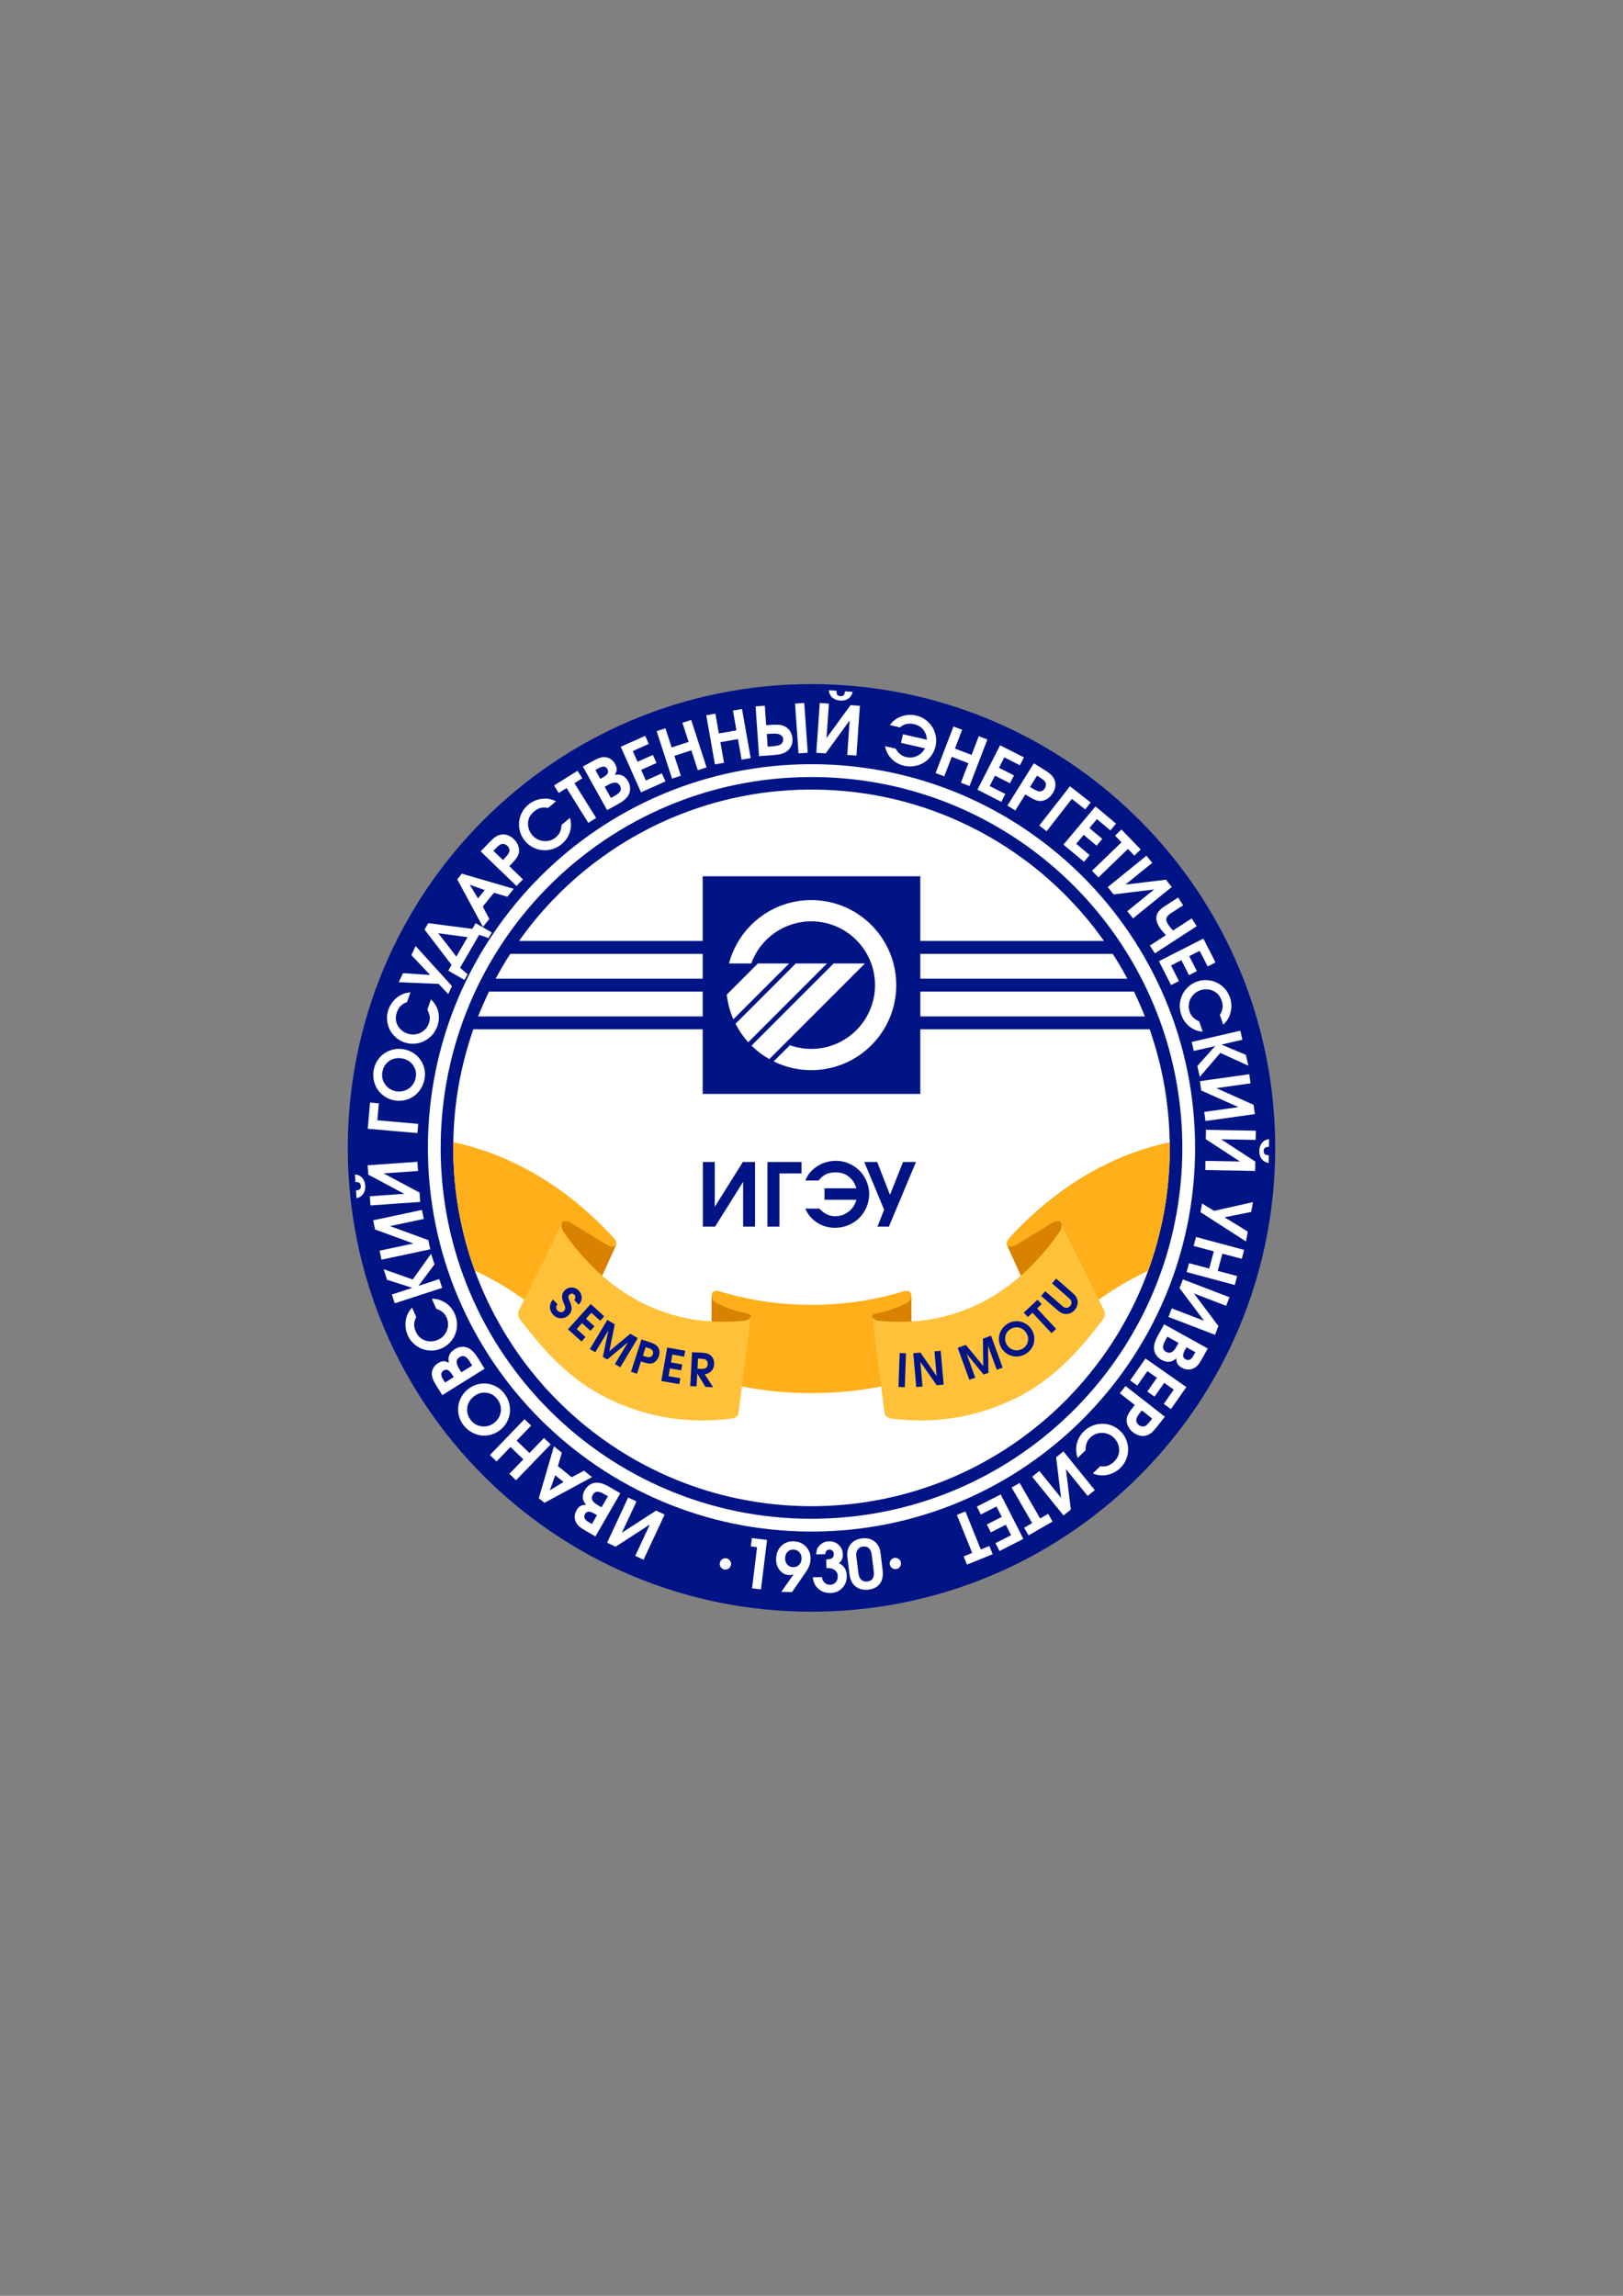
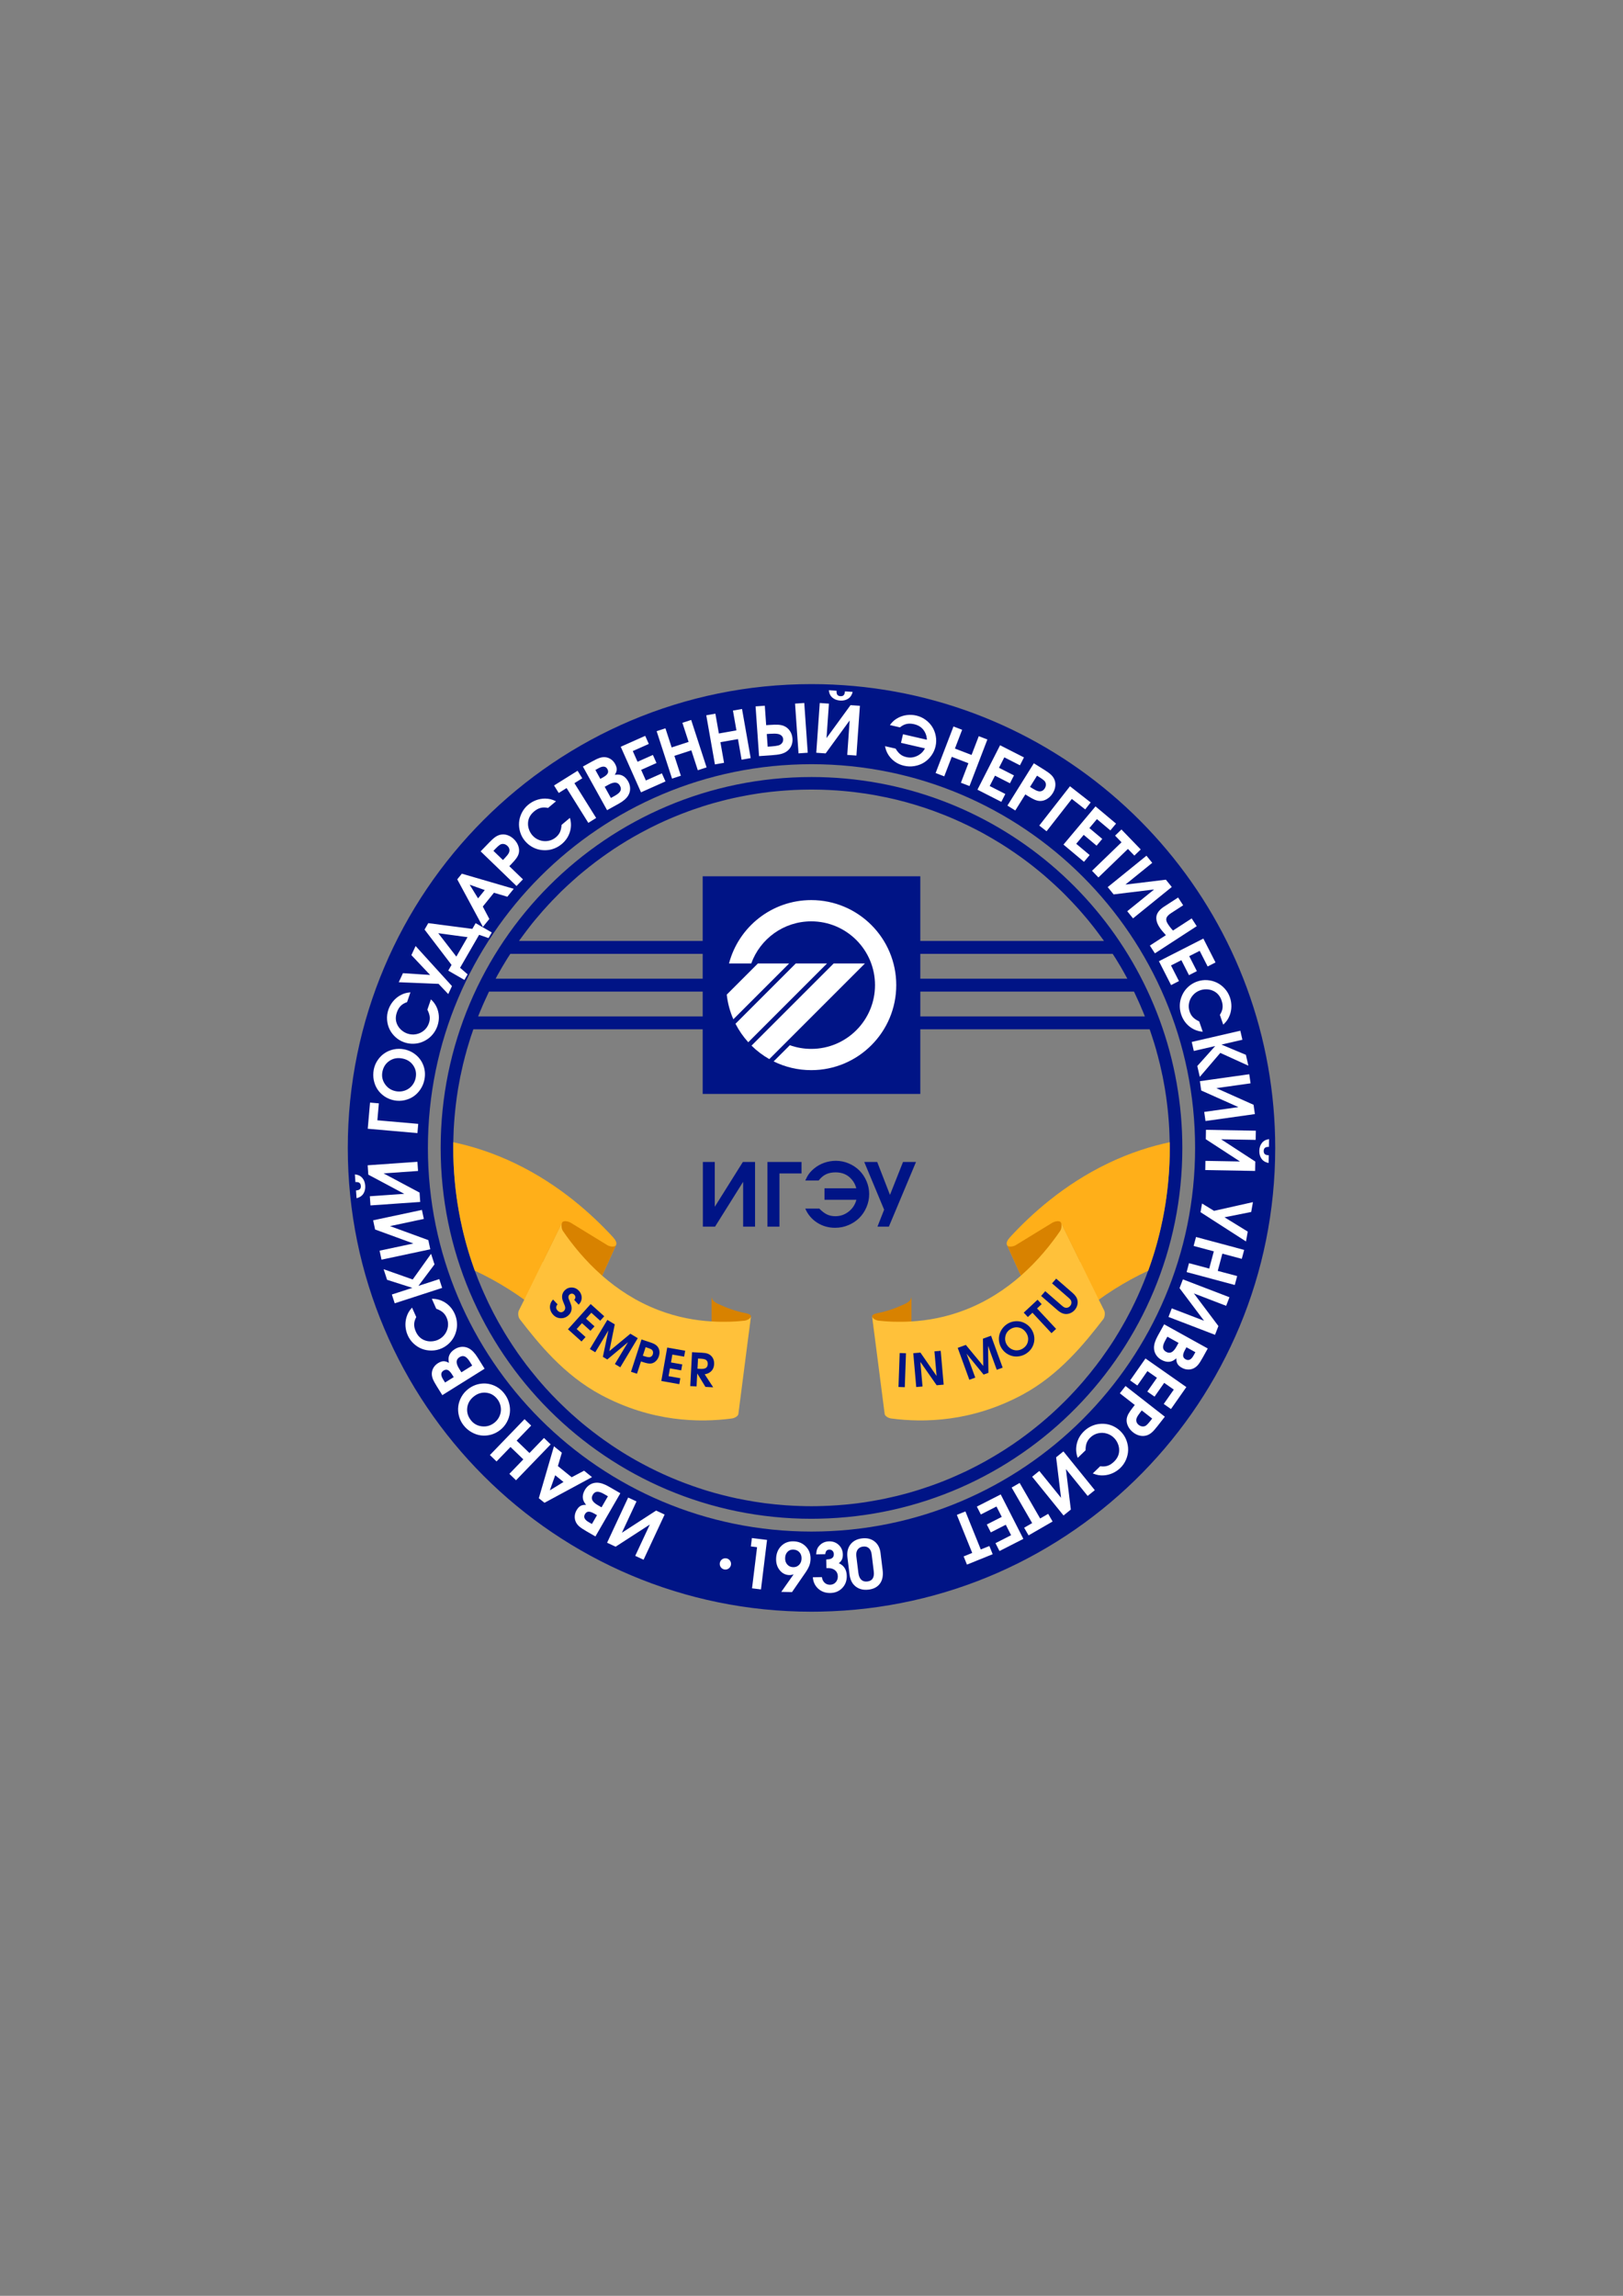
<svg xmlns="http://www.w3.org/2000/svg" viewBox="0 0 595.276 841.89" id="svg43" height="841.89" width="595.276" version="1.1">
  <rect x="0" y="0" width="595.276" height="841.89" fill="#808080" stroke="none" />
  <defs id="defs47" />
  <g id="Layer1000">
-     <path id="path2" style="fill:#ffffff;fill-rule:evenodd" d="m 450.312,420.945 c 0,84.539 -68.533,153.072 -153.072,153.072 -84.54,0 -153.072,-68.533 -153.072,-153.072 0,-84.539 68.533,-153.072 153.072,-153.072 84.539,0 153.072,68.533 153.072,153.072 z" />
    <path id="path4" style="fill:#001486;fill-rule:evenodd" d="m 396.549,334.439 c 0.61,0.681 1.184,1.381 1.776,2.082 0.306,0.34 0.592,0.681 0.88,1.04 0.287,0.359 0.574,0.718 0.843,1.059 0.753,0.915 1.49,1.866 2.207,2.817 0.718,0.932 1.435,1.901 2.116,2.853 0.144,0.179 0.288,0.376 0.413,0.574 0.054,0.054 0.089,0.125 0.125,0.197 h -67.364 v -23.716 h -79.815 v 23.716 h -67.364 c 0.054,-0.072 0.09,-0.143 0.125,-0.197 0.125,-0.198 0.27,-0.395 0.413,-0.574 0.699,-0.951 1.399,-1.92 2.117,-2.853 0.358,-0.467 0.717,-0.951 1.093,-1.418 0.628,-0.825 1.274,-1.65 1.956,-2.458 0.286,-0.358 0.592,-0.7 0.878,-1.04 1.418,-1.704 2.888,-3.373 4.414,-5.006 0.269,-0.304 0.556,-0.592 0.843,-0.879 0.072,-0.073 0.143,-0.162 0.215,-0.252 0.449,-0.467 0.915,-0.932 1.364,-1.381 0.197,-0.216 0.394,-0.413 0.592,-0.61 0.376,-0.395 0.771,-0.79 1.166,-1.184 0.107,-0.125 0.233,-0.234 0.358,-0.359 0.359,-0.34 0.718,-0.682 1.077,-1.023 0.485,-0.466 0.987,-0.932 1.49,-1.399 0.502,-0.467 1.004,-0.933 1.506,-1.363 0.736,-0.681 1.472,-1.328 2.225,-1.974 0.628,-0.52 1.274,-1.058 1.919,-1.596 0.107,-0.091 0.216,-0.18 0.341,-0.27 0.556,-0.467 1.13,-0.915 1.704,-1.381 0.054,-0.036 0.09,-0.072 0.143,-0.107 0.736,-0.592 1.49,-1.166 2.243,-1.74 0.753,-0.574 1.524,-1.13 2.296,-1.687 0.61,-0.449 1.22,-0.88 1.848,-1.309 1.542,-1.094 3.121,-2.135 4.718,-3.14 0.843,-0.538 1.687,-1.058 2.547,-1.578 1.704,-1.023 3.445,-2.01 5.203,-2.96 0.88,-0.485 1.758,-0.951 2.655,-1.4 0.358,-0.197 0.7,-0.376 1.058,-0.538 0.359,-0.197 0.7,-0.358 1.059,-0.52 1.22,-0.61 2.475,-1.202 3.731,-1.758 1.166,-0.538 2.35,-1.04 3.534,-1.524 0.252,-0.125 0.52,-0.234 0.772,-0.323 0.645,-0.269 1.274,-0.538 1.919,-0.771 0.844,-0.341 1.704,-0.663 2.565,-0.969 0.61,-0.233 1.221,-0.448 1.849,-0.664 1.166,-0.412 2.35,-0.807 3.533,-1.184 0.538,-0.179 1.077,-0.34 1.615,-0.503 0.736,-0.215 1.472,-0.43 2.207,-0.646 1.041,-0.287 2.082,-0.574 3.139,-0.843 2.727,-0.717 5.508,-1.327 8.324,-1.847 0.502,-0.109 1.005,-0.198 1.525,-0.287 0.52,-0.09 1.041,-0.179 1.579,-0.269 0.52,-0.09 1.059,-0.18 1.578,-0.252 1.148,-0.179 2.296,-0.34 3.445,-0.467 0.897,-0.125 1.794,-0.233 2.691,-0.304 0.215,-0.036 0.449,-0.054 0.664,-0.072 0.592,-0.054 1.202,-0.125 1.812,-0.161 0.7,-0.073 1.417,-0.108 2.135,-0.162 1.794,-0.143 3.606,-0.215 5.418,-0.269 1.22,-0.036 2.44,-0.054 3.659,-0.054 1.22,0 2.44,0.018 3.66,0.054 1.847,0.054 3.696,0.143 5.526,0.269 0.771,0.054 1.524,0.108 2.296,0.18 2.798,0.233 5.579,0.574 8.342,0.986 0.538,0.072 1.077,0.162 1.596,0.252 0.538,0.089 1.058,0.179 1.597,0.269 0.431,0.071 0.88,0.161 1.327,0.252 4.7,0.861 9.311,1.991 13.814,3.372 0.718,0.216 1.417,0.431 2.116,0.664 0.897,0.27 1.794,0.574 2.673,0.897 0.682,0.215 1.399,0.485 2.082,0.735 0.054,0.018 0.107,0.036 0.161,0.054 0.036,0.018 0.054,0.018 0.089,0.036 1.041,0.377 2.08,0.772 3.103,1.184 1.327,0.52 2.638,1.058 3.929,1.633 0.789,0.341 1.561,0.681 2.332,1.041 1.041,0.467 2.045,0.951 3.068,1.453 0.717,0.341 1.417,0.701 2.117,1.059 0.861,0.449 1.722,0.897 2.583,1.345 0.27,0.144 0.538,0.288 0.807,0.449 0.772,0.431 1.543,0.862 2.314,1.31 0.163,0.09 0.323,0.197 0.485,0.286 0.664,0.377 1.309,0.771 1.973,1.166 0.037,0.036 0.09,0.054 0.144,0.09 0.896,0.538 1.812,1.094 2.69,1.669 0.09,0.053 0.18,0.107 0.252,0.161 0.485,0.305 0.95,0.61 1.417,0.933 0.646,0.412 1.291,0.843 1.919,1.292 0.252,0.161 0.52,0.341 0.772,0.538 1.004,0.699 2.009,1.399 2.978,2.135 1.077,0.789 2.134,1.596 3.193,2.44 1.382,1.093 2.745,2.206 4.09,3.354 0.753,0.646 1.49,1.293 2.225,1.974 0.52,0.449 1.005,0.896 1.506,1.363 0.503,0.467 1.005,0.933 1.489,1.399 0.359,0.341 0.717,0.683 1.077,1.023 0.143,0.143 0.287,0.288 0.431,0.431 0.376,0.359 0.753,0.735 1.113,1.113 0.555,0.574 1.129,1.148 1.685,1.74 0.162,0.161 0.323,0.34 0.485,0.502 0.574,0.592 1.112,1.184 1.651,1.776 0.628,0.664 1.22,1.345 1.812,2.027 z m 12.593,16.953 c 0.109,0.179 0.216,0.34 0.323,0.52 0.574,0.915 1.131,1.83 1.669,2.762 0.34,0.61 0.7,1.22 1.041,1.83 0.448,0.79 0.878,1.579 1.309,2.387 h -75.939 v -9.114 h 70.558 c 0.358,0.538 0.7,1.076 1.04,1.615 z m 6.943,12.575 c 0.413,0.844 0.808,1.704 1.184,2.565 0.143,0.323 0.305,0.665 0.449,0.987 0.304,0.664 0.61,1.345 0.878,2.028 0.431,0.968 0.844,1.955 1.221,2.942 0.036,0.09 0.072,0.161 0.09,0.251 h -82.362 v -9.113 h 78.361 c 0.054,0.107 0.107,0.215 0.179,0.34 z m 6.028,14.8 c 0.162,0.431 0.305,0.879 0.431,1.309 0.538,1.615 1.041,3.23 1.507,4.88 0.089,0.34 0.179,0.699 0.268,1.041 0.125,0.394 0.234,0.807 0.341,1.202 0.036,0.071 0.054,0.143 0.054,0.215 l 0.322,1.292 c 0.288,1.023 0.52,2.046 0.736,3.085 0.143,0.556 0.268,1.112 0.376,1.669 0.036,0.161 0.054,0.305 0.09,0.467 0.018,0.09 0.036,0.179 0.073,0.269 0.054,0.252 0.107,0.502 0.161,0.754 0.09,0.412 0.161,0.843 0.233,1.256 0.395,1.973 0.717,3.983 1.005,5.992 0,0.036 0.018,0.072 0.018,0.107 0.09,0.736 0.197,1.49 0.287,2.243 0.108,0.771 0.198,1.543 0.27,2.314 0.072,0.682 0.143,1.345 0.197,2.027 0.054,0.485 0.09,0.951 0.125,1.436 0.055,0.467 0.09,0.932 0.108,1.417 0.107,1.579 0.197,3.158 0.233,4.736 0.036,0.628 0.053,1.22 0.053,1.848 0.018,0.18 0.018,0.359 0.018,0.538 0.018,0.682 0.018,1.382 0.018,2.064 0,15.823 -2.799,31 -7.929,45.047 -0.252,0.701 -0.503,1.4 -0.772,2.082 -1.238,3.211 -2.601,6.369 -4.071,9.454 -0.323,0.7 -0.665,1.363 -1.005,2.045 -0.072,0.162 -0.143,0.305 -0.216,0.449 -0.34,0.645 -0.681,1.309 -1.022,1.955 -0.377,0.736 -0.772,1.472 -1.166,2.189 -0.808,1.454 -1.633,2.888 -2.475,4.305 l -1.275,2.082 c 0,0.018 0,0.018 -0.018,0.036 -0.197,0.305 -0.376,0.61 -0.574,0.915 -0.7,1.095 -1.399,2.17 -2.134,3.229 -0.808,1.184 -1.633,2.35 -2.458,3.498 -0.61,0.843 -1.239,1.687 -1.885,2.511 -1.506,1.956 -3.05,3.876 -4.664,5.759 -0.556,0.646 -1.129,1.291 -1.704,1.937 -0.52,0.592 -1.041,1.166 -1.579,1.74 -0.556,0.592 -1.112,1.202 -1.687,1.794 -0.556,0.592 -1.13,1.184 -1.722,1.758 -0.574,0.574 -1.166,1.166 -1.758,1.722 -0.431,0.431 -0.879,0.844 -1.309,1.256 -1.345,1.274 -2.745,2.53 -4.144,3.732 -1.238,1.077 -2.511,2.134 -3.804,3.157 -0.628,0.52 -1.274,1.023 -1.937,1.525 -0.646,0.502 -1.309,1.004 -1.973,1.488 -0.663,0.502 -1.327,0.987 -1.992,1.454 -0.376,0.268 -0.771,0.556 -1.166,0.807 -0.286,0.215 -0.592,0.431 -0.878,0.628 -1.076,0.735 -2.171,1.454 -3.265,2.153 -0.771,0.502 -1.542,0.987 -2.332,1.453 -0.628,0.377 -1.256,0.772 -1.883,1.13 -1.884,1.131 -3.803,2.189 -5.741,3.194 -0.555,0.304 -1.129,0.592 -1.703,0.878 -0.88,0.449 -1.776,0.897 -2.674,1.327 -0.215,0.089 -0.431,0.198 -0.646,0.287 -0.825,0.394 -1.651,0.771 -2.475,1.13 -3.14,1.417 -6.351,2.69 -9.635,3.838 -0.574,0.216 -1.148,0.413 -1.74,0.592 -0.179,0.072 -0.358,0.144 -0.537,0.18 -0.538,0.197 -1.094,0.376 -1.633,0.538 -0.072,0.036 -0.143,0.054 -0.216,0.072 -0.412,0.143 -0.825,0.269 -1.256,0.394 -1.812,0.556 -3.659,1.077 -5.507,1.543 -1.041,0.269 -2.099,0.538 -3.139,0.753 -1.704,0.413 -3.427,0.771 -5.167,1.094 -1.22,0.233 -2.458,0.449 -3.695,0.646 -0.449,0.071 -0.898,0.143 -1.346,0.216 -2.009,0.304 -4.037,0.555 -6.063,0.753 -0.449,0.054 -0.897,0.09 -1.345,0.125 -0.898,0.09 -1.794,0.161 -2.709,0.215 -0.878,0.071 -1.74,0.126 -2.619,0.162 -0.898,0.054 -1.795,0.09 -2.709,0.107 -1.345,0.054 -2.692,0.072 -4.055,0.072 -1.363,0 -2.708,-0.018 -4.054,-0.072 -0.896,-0.018 -1.812,-0.054 -2.708,-0.107 -0.898,-0.036 -1.812,-0.091 -2.709,-0.162 -1.256,-0.089 -2.511,-0.197 -3.749,-0.323 -2.566,-0.252 -5.113,-0.574 -7.625,-0.987 -1.238,-0.197 -2.459,-0.413 -3.678,-0.646 -1.758,-0.323 -3.515,-0.681 -5.237,-1.094 -1.023,-0.233 -2.046,-0.485 -3.069,-0.753 -1.865,-0.467 -3.695,-0.987 -5.525,-1.543 -0.431,-0.125 -0.843,-0.251 -1.256,-0.394 -0.072,-0.018 -0.143,-0.036 -0.216,-0.072 -0.555,-0.162 -1.093,-0.341 -1.632,-0.538 -0.18,-0.036 -0.359,-0.108 -0.538,-0.18 -0.592,-0.197 -1.184,-0.394 -1.776,-0.61 -7.194,-2.529 -14.101,-5.686 -20.667,-9.383 -0.556,-0.304 -1.094,-0.628 -1.651,-0.95 -0.592,-0.341 -1.184,-0.681 -1.758,-1.041 -0.556,-0.323 -1.095,-0.664 -1.633,-1.005 -0.592,-0.376 -1.202,-0.753 -1.794,-1.148 -0.61,-0.376 -1.22,-0.771 -1.812,-1.184 -0.628,-0.412 -1.256,-0.843 -1.866,-1.291 -0.395,-0.251 -0.79,-0.538 -1.166,-0.807 -0.664,-0.467 -1.327,-0.951 -1.992,-1.454 -0.664,-0.485 -1.327,-0.986 -1.973,-1.488 -0.663,-0.502 -1.309,-1.005 -1.937,-1.525 -1.291,-1.005 -2.566,-2.062 -3.804,-3.157 -1.417,-1.202 -2.798,-2.458 -4.144,-3.732 -0.448,-0.412 -0.878,-0.825 -1.309,-1.256 -0.592,-0.556 -1.184,-1.13 -1.758,-1.722 -1.542,-1.524 -3.014,-3.086 -4.466,-4.682 -0.485,-0.556 -0.969,-1.093 -1.454,-1.65 -0.467,-0.52 -0.915,-1.059 -1.381,-1.597 -0.862,-1.023 -1.704,-2.064 -2.548,-3.121 -1.166,-1.454 -2.295,-2.924 -3.372,-4.432 -0.485,-0.646 -0.951,-1.309 -1.418,-1.973 -0.179,-0.252 -0.34,-0.484 -0.502,-0.736 -0.448,-0.628 -0.879,-1.256 -1.292,-1.901 -0.179,-0.251 -0.34,-0.502 -0.502,-0.771 -0.501,-0.753 -0.986,-1.507 -1.453,-2.278 -0.036,-0.018 -0.036,-0.018 -0.036,-0.036 -0.431,-0.7 -0.862,-1.381 -1.274,-2.082 -2.745,-4.574 -5.221,-9.31 -7.392,-14.226 -0.322,-0.699 -0.628,-1.417 -0.932,-2.134 v -0.018 c -0.431,-0.987 -0.826,-1.956 -1.221,-2.942 -0.412,-1.041 -0.807,-2.099 -1.202,-3.158 -5.112,-14.047 -7.911,-29.223 -7.911,-45.047 0,-0.681 0,-1.382 0.018,-2.064 0,-0.179 0,-0.358 0.018,-0.538 0,-0.628 0.018,-1.22 0.054,-1.848 0.036,-1.578 0.125,-3.157 0.234,-4.736 0.036,-0.485 0.072,-0.95 0.107,-1.417 0.036,-0.484 0.072,-0.951 0.125,-1.436 0.053,-0.682 0.125,-1.345 0.197,-2.027 0.072,-0.771 0.162,-1.543 0.27,-2.314 0.09,-0.753 0.197,-1.507 0.287,-2.243 0,-0.036 0.018,-0.072 0.018,-0.107 0.287,-2.009 0.61,-4.019 1.005,-5.992 0.072,-0.413 0.143,-0.844 0.233,-1.256 0.054,-0.252 0.108,-0.502 0.162,-0.754 0.036,-0.089 0.054,-0.179 0.072,-0.269 0.036,-0.161 0.054,-0.305 0.09,-0.467 0.107,-0.556 0.233,-1.112 0.377,-1.669 0.215,-1.04 0.448,-2.062 0.735,-3.085 l 0.323,-1.292 c 0,-0.072 0.018,-0.143 0.054,-0.215 0.108,-0.395 0.216,-0.808 0.341,-1.202 0.09,-0.341 0.179,-0.701 0.27,-1.041 0.143,-0.52 0.304,-1.041 0.466,-1.561 0.216,-0.736 0.431,-1.453 0.664,-2.171 0.216,-0.699 0.431,-1.399 0.683,-2.08 0.179,-0.574 0.376,-1.131 0.574,-1.687 h 84.119 v 23.698 h 79.815 v -23.698 h 84.12 c 0.161,0.431 0.304,0.862 0.448,1.309 z m -246.654,-6.278 c 0.376,-0.987 0.789,-1.974 1.22,-2.942 0.269,-0.683 0.574,-1.364 0.878,-2.028 0.143,-0.322 0.305,-0.663 0.449,-0.987 0.377,-0.861 0.771,-1.721 1.184,-2.565 0.072,-0.125 0.125,-0.233 0.179,-0.34 h 78.361 v 9.113 h -82.361 c 0.018,-0.09 0.054,-0.161 0.09,-0.251 z m 7.642,-15.985 c 0.34,-0.61 0.7,-1.22 1.04,-1.83 0.538,-0.932 1.094,-1.847 1.669,-2.762 0.107,-0.18 0.216,-0.341 0.323,-0.52 0.34,-0.538 0.682,-1.077 1.041,-1.615 h 70.557 v 9.114 h -75.939 c 0.413,-0.808 0.844,-1.597 1.31,-2.387 z m 114.527,-71.561 c -75.096,0 -136.002,60.887 -136.002,136.002 0,75.114 60.906,136.002 136.002,136.002 0.898,0 1.794,-0.018 2.692,-0.036 73.876,-1.418 133.328,-61.749 133.328,-135.966 0,-8.109 -0.717,-16.038 -2.081,-23.752 C 420.337,333.399 364.652,284.943 297.628,284.943 Z" />
    <path id="path6" style="fill:#001486;fill-rule:evenodd" d="m 297.629,561.637 c -77.697,0 -140.684,-62.99 -140.684,-140.691 0,-77.702 62.987,-140.71 140.684,-140.71 77.715,0 140.702,63.008 140.702,140.71 0,77.701 -62.987,140.691 -140.702,140.691 z M 465.115,391.236 C 451.068,311.47 381.425,250.866 297.629,250.866 c -93.915,0 -170.07,76.141 -170.07,170.079 0,93.938 76.154,170.079 170.07,170.079 1.13,0 2.243,-0.018 3.355,-0.036 92.39,-1.776 166.733,-77.235 166.733,-170.043 0,-10.136 -0.898,-20.058 -2.602,-29.71 z" />
    <path id="path8" style="fill:#001486;fill-rule:evenodd" d="m 272.464,426.101 c 0,0 1.488,0 4.468,0 0,0 0,7.909 0,23.72 0,0 -1.461,0 -4.372,0 0,0 0,-5.479 0,-16.443 0,0 -3.435,5.479 -10.301,16.443 0,0 -1.493,0 -4.468,0 0,0 0,-7.908 0,-23.72 0,0 1.455,0 4.372,0 0,0 0,5.479 0,16.432 0,0 3.435,-5.479 10.3,-16.432 z m 21.51,4.206 c 0,0 -2.697,0 -8.09,0 0,0 0,6.501 0,19.515 0,0 -1.466,0 -4.404,0 0,0 0,-7.908 0,-23.72 0,0 4.163,0 12.494,0 0,0 0,1.402 0,4.206 z m 6.539,12.901 c 0.969,1.001 1.91,1.718 2.814,2.146 0.899,0.428 1.921,0.642 3.061,0.642 1.83,0 3.462,-0.567 4.891,-1.701 1.434,-1.134 2.376,-2.579 2.825,-4.334 h -11.697 v -4.2 c 0,0 3.89,0 11.665,0 -0.316,-1.231 -0.872,-2.317 -1.68,-3.243 -1.461,-1.739 -3.43,-2.606 -5.907,-2.606 -1.381,0 -2.563,0.241 -3.542,0.717 -0.985,0.471 -1.878,1.236 -2.681,2.279 h -4.907 c 0.45,-1.006 0.899,-1.819 1.354,-2.445 0.455,-0.626 1.06,-1.263 1.814,-1.899 1.097,-0.926 2.344,-1.643 3.735,-2.14 1.397,-0.492 2.841,-0.744 4.334,-0.744 1.653,0 3.232,0.327 4.736,0.974 1.504,0.647 2.804,1.514 3.89,2.6 1.086,1.086 1.953,2.386 2.6,3.89 0.647,1.504 0.974,3.082 0.974,4.736 0,1.68 -0.332,3.285 -0.99,4.816 -0.658,1.536 -1.541,2.852 -2.654,3.954 -1.113,1.102 -2.445,1.975 -3.986,2.622 -1.541,0.653 -3.162,0.974 -4.864,0.974 -2.435,0 -4.634,-0.631 -6.603,-1.894 -1.964,-1.268 -3.408,-2.98 -4.34,-5.142 z m 25.502,6.614 c 0,0 -1.397,0 -4.184,0 0,0 0.813,-2.076 2.445,-6.223 0,0 -2.429,-5.833 -7.293,-17.497 0,0 1.584,0 4.751,0 0,0 1.562,4.024 4.687,12.072 0,0 1.595,-4.024 4.784,-12.072 0,0 1.589,0 4.762,0 0,0 -3.317,7.909 -9.952,23.72 z" />
-     <path id="path10" style="fill:#ffffff;fill-rule:evenodd" d="m 330.476,573.346 c 0,1.144 -0.928,2.072 -2.072,2.072 -1.144,0 -2.072,-0.928 -2.072,-2.072 0,-1.144 0.928,-2.072 2.072,-2.072 1.144,0 2.072,0.928 2.072,2.072 z" />
-     <path id="path12" style="fill:#ffffff;fill-rule:evenodd" d="m 268.127,573.496 c 0,1.144 -0.928,2.072 -2.072,2.072 -1.144,0 -2.071,-0.928 -2.071,-2.072 0,-1.144 0.927,-2.072 2.071,-2.072 1.144,0 2.072,0.928 2.072,2.072 z" />
+     <path id="path12" style="fill:#ffffff;fill-rule:evenodd" d="m 268.127,573.496 c 0,1.144 -0.928,2.072 -2.072,2.072 -1.144,0 -2.071,-0.928 -2.071,-2.072 0,-1.144 0.927,-2.072 2.071,-2.072 1.144,0 2.072,0.928 2.072,2.072 " />
    <path id="path14" style="fill:#ffaf19;fill-rule:evenodd" d="m 225.968,456.525 -0.002,0.004 -0.001,0.003 -0.001,0.003 -0.002,0.003 -0.001,0.003 c -1.704,3.751 -3.409,7.49 -5.114,11.244 v 0.018 0.018 c -3.643,8.02 -7.284,16.02 -10.926,24.04 -4.521,-4.665 -10.387,-10.082 -17.635,-15.249 -3.606,-2.602 -7.553,-5.113 -11.84,-7.464 -2.135,-1.166 -4.234,-2.224 -6.297,-3.175 -0.376,-1.041 -0.735,-2.081 -1.094,-3.158 -0.43,-1.256 -0.825,-2.511 -1.22,-3.803 -0.215,-0.7 -0.412,-1.381 -0.61,-2.099 -0.304,-1.04 -0.592,-2.098 -0.843,-3.139 -0.27,-1.041 -0.538,-2.099 -0.771,-3.157 -0.252,-1.059 -0.485,-2.117 -0.701,-3.194 -0.125,-0.628 -0.251,-1.238 -0.358,-1.865 -0.162,-0.843 -0.323,-1.669 -0.449,-2.511 -0.107,-0.556 -0.197,-1.13 -0.287,-1.704 -0.268,-1.669 -0.483,-3.337 -0.681,-5.041 -0.072,-0.628 -0.143,-1.274 -0.215,-1.919 0,-0.054 -0.018,-0.107 -0.018,-0.179 -0.072,-0.663 -0.125,-1.345 -0.179,-2.028 -0.054,-0.574 -0.108,-1.166 -0.144,-1.758 -0.072,-0.896 -0.125,-1.812 -0.161,-2.708 -0.036,-0.377 -0.036,-0.753 -0.054,-1.13 -0.089,-1.866 -0.125,-3.749 -0.125,-5.633 0,-0.7 0.018,-1.381 0.018,-2.081 6.961,1.471 14.675,3.892 22.82,7.822 16.218,7.826 28.093,18.682 35.683,26.914 1.01,1.117 1.569,2.128 1.21,2.925 z" />
    <path id="path16" style="fill:#ffffff;fill-rule:evenodd" d="m 225.789,567.188 c 0,0 -1.04,-0.485 -3.122,-1.456 0,0 2.577,-5.527 7.729,-16.576 0,0 1.021,0.476 3.055,1.425 0,0 -1.785,3.829 -5.358,11.49 0,0 4.186,-2.709 12.556,-8.134 0,0 1.044,0.486 3.122,1.456 0,0 -2.577,5.526 -7.729,16.576 0,0 -1.017,-0.474 -3.055,-1.425 0,0 1.786,-3.829 5.355,-11.483 0,0 -4.186,2.71 -12.553,8.127 z m 1.741,-19.604 c 0,0 -3.049,5.281 -9.145,15.839 0,0 -1.09,-0.629 -3.266,-1.886 -1.208,-0.697 -2.082,-1.278 -2.625,-1.749 -0.545,-0.467 -0.966,-1.001 -1.263,-1.601 -0.331,-0.681 -0.474,-1.407 -0.433,-2.17 0.04,-0.763 0.266,-1.5 0.676,-2.211 0.431,-0.747 0.913,-1.268 1.445,-1.571 0.532,-0.302 1.209,-0.436 2.035,-0.397 -0.403,-0.523 -0.693,-0.962 -0.861,-1.321 -0.169,-0.36 -0.278,-0.756 -0.326,-1.193 -0.101,-0.93 0.147,-1.921 0.747,-2.961 0.483,-0.836 1.111,-1.488 1.884,-1.952 0.771,-0.47 1.611,-0.704 2.526,-0.704 1.256,-0.004 2.716,0.477 4.378,1.437 z m -4.56,1.107 -1.454,-0.84 c -1.026,-0.592 -1.865,-0.862 -2.515,-0.818 -0.651,0.048 -1.18,0.419 -1.585,1.119 -0.402,0.697 -0.455,1.357 -0.154,1.974 0.299,0.621 0.956,1.224 1.974,1.812 l 1.394,0.804 z m -4.002,6.932 -0.943,-0.544 c -0.893,-0.516 -1.609,-0.762 -2.157,-0.736 -0.543,0.025 -0.983,0.324 -1.313,0.895 -0.621,1.075 -0.173,2.049 1.342,2.923 l 1.204,0.695 z m -1.829,-13.952 c 0,0 -5.812,3.14 -17.438,9.413 0,0 -0.69,-0.558 -2.074,-1.68 0,0 1.849,-6.349 5.546,-19.043 0,0 0.965,0.781 2.902,2.35 0,0 -0.485,1.635 -1.456,4.905 0,0 1.687,1.366 5.056,4.095 0,0 1.518,-0.799 4.553,-2.397 0,0 0.971,0.787 2.911,2.357 z m -10.461,1.78 c 0,0 -1.016,-0.823 -3.043,-2.464 0,0 -0.656,1.847 -1.97,5.54 0,0 1.67,-1.026 5.013,-3.076 z m -4.707,-13.783 c 0,0 -4.236,4.386 -12.705,13.156 0,0 -0.813,-0.785 -2.442,-2.358 0,0 1.708,-1.769 5.121,-5.304 0,0 -1.567,-1.513 -4.704,-4.543 0,0 -1.705,1.766 -5.122,5.304 0,0 -0.81,-0.783 -2.434,-2.35 0,0 4.236,-4.387 12.705,-13.156 0,0 0.81,0.782 2.433,2.35 0,0 -1.777,1.84 -5.33,5.52 0,0 1.567,1.513 4.704,4.543 0,0 1.777,-1.84 5.331,-5.52 0,0 0.813,0.785 2.442,2.359 z m -31.971,-7.035 c -0.782,-1.001 -1.333,-2.115 -1.654,-3.336 -0.323,-1.224 -0.407,-2.425 -0.26,-3.603 0.147,-1.178 0.526,-2.322 1.145,-3.434 0.615,-1.109 1.428,-2.058 2.436,-2.846 1.385,-1.082 2.906,-1.742 4.558,-1.98 1.655,-0.241 3.254,-0.05 4.8,0.575 1.546,0.625 2.854,1.623 3.931,3.002 0.813,1.04 1.396,2.182 1.737,3.423 0.344,1.238 0.449,2.451 0.311,3.642 -0.141,1.194 -0.515,2.35 -1.128,3.468 -0.613,1.118 -1.431,2.076 -2.455,2.876 -1.034,0.808 -2.165,1.377 -3.399,1.708 -1.233,0.325 -2.439,0.409 -3.629,0.254 -1.186,-0.157 -2.339,-0.555 -3.462,-1.195 -1.124,-0.641 -2.101,-1.489 -2.932,-2.553 z m 2.706,-1.837 c 1.026,1.313 2.38,2.067 4.056,2.256 1.676,0.188 3.189,-0.246 4.542,-1.303 0.68,-0.531 1.224,-1.161 1.628,-1.884 0.407,-0.726 0.654,-1.475 0.752,-2.247 0.1,-0.769 0.039,-1.559 -0.177,-2.359 -0.219,-0.803 -0.59,-1.539 -1.116,-2.212 -1.067,-1.365 -2.412,-2.142 -4.041,-2.324 -1.629,-0.188 -3.139,0.264 -4.537,1.356 -1.418,1.107 -2.227,2.483 -2.439,4.136 -0.206,1.653 0.238,3.18 1.333,4.581 z m 5.039,-18.875 c 0,0 -5.171,3.232 -15.51,9.692 0,0 -0.667,-1.067 -1.998,-3.198 -0.739,-1.182 -1.238,-2.106 -1.497,-2.776 -0.262,-0.668 -0.383,-1.337 -0.363,-2.006 0.028,-0.757 0.243,-1.465 0.636,-2.119 0.394,-0.654 0.939,-1.2 1.635,-1.634 0.731,-0.457 1.402,-0.691 2.014,-0.709 0.612,-0.017 1.272,0.183 1.983,0.604 -0.11,-0.651 -0.16,-1.175 -0.14,-1.571 0.02,-0.397 0.11,-0.798 0.273,-1.206 0.347,-0.869 1.031,-1.627 2.05,-2.264 0.819,-0.512 1.68,-0.792 2.58,-0.839 0.901,-0.053 1.753,0.135 2.561,0.564 1.11,0.586 2.174,1.697 3.191,3.323 z m -4.546,-1.163 -0.89,-1.424 c -0.627,-1.004 -1.242,-1.637 -1.836,-1.903 -0.598,-0.263 -1.239,-0.184 -1.924,0.244 -0.682,0.426 -1.039,0.985 -1.062,1.671 -0.027,0.688 0.27,1.529 0.893,2.526 l 0.853,1.365 z m -6.788,4.241 -0.577,-0.924 c -0.546,-0.875 -1.063,-1.428 -1.56,-1.662 -0.491,-0.233 -1.019,-0.175 -1.579,0.174 -1.053,0.658 -1.114,1.728 -0.187,3.211 l 0.737,1.179 z m -6.408,-25.081 c 0,0 -0.54,-1.214 -1.623,-3.645 1.815,-0.022 3.476,0.462 4.986,1.452 1.507,0.991 2.643,2.346 3.407,4.061 0.357,0.803 0.605,1.632 0.736,2.486 0.132,0.854 0.154,1.684 0.066,2.491 -0.091,0.809 -0.286,1.599 -0.576,2.379 -0.293,0.781 -0.675,1.497 -1.144,2.158 -0.471,0.657 -1.037,1.261 -1.697,1.808 -0.662,0.543 -1.387,0.992 -2.183,1.346 -1.164,0.518 -2.377,0.787 -3.639,0.803 -1.264,0.012 -2.452,-0.191 -3.557,-0.615 -1.106,-0.424 -2.123,-1.065 -3.05,-1.921 -0.929,-0.86 -1.654,-1.869 -2.171,-3.03 -0.468,-1.052 -0.743,-2.144 -0.831,-3.275 -0.084,-1.132 0.03,-2.235 0.335,-3.306 0.219,-0.735 0.482,-1.362 0.779,-1.882 0.296,-0.52 0.723,-1.094 1.283,-1.723 l 1.544,3.468 c -0.482,0.896 -0.74,1.766 -0.765,2.603 -0.027,0.843 0.175,1.752 0.606,2.72 0.777,1.745 2.005,2.86 3.69,3.347 0.68,0.208 1.417,0.282 2.203,0.23 0.787,-0.057 1.525,-0.236 2.207,-0.54 1.025,-0.456 1.864,-1.128 2.515,-2.018 0.655,-0.892 1.045,-1.883 1.175,-2.971 0.124,-1.09 -0.037,-2.142 -0.489,-3.156 -0.357,-0.803 -0.829,-1.456 -1.414,-1.958 -0.585,-0.503 -1.384,-0.937 -2.394,-1.309 z m 2.164,-7.636 c 0,0 -5.799,1.884 -17.394,5.652 0,0 -0.349,-1.075 -1.049,-3.229 0,0 2.503,-0.813 7.506,-2.439 0,0 -3.083,-0.985 -9.258,-2.952 0,0 -0.421,-1.295 -1.262,-3.885 0,0 3.556,1.252 10.667,3.765 0,0 2.242,-3.14 6.727,-9.417 0,0 0.421,1.295 1.262,3.885 0,0 -1.967,2.626 -5.904,7.879 0,0 2.55,-0.829 7.655,-2.487 0,0 0.349,1.075 1.049,3.229 z m -24.593,-21.42 c 0,0 -0.238,-1.122 -0.716,-3.369 0,0 5.965,-1.268 17.89,-3.803 0,0 0.234,1.102 0.701,3.297 0,0 -4.132,0.878 -12.401,2.636 0,0 4.683,1.712 14.053,5.133 0,0 0.239,1.126 0.716,3.37 0,0 -5.965,1.268 -17.89,3.803 0,0 -0.233,-1.098 -0.701,-3.297 0,0 4.132,-0.878 12.393,-2.635 0,0 -4.683,-1.712 -14.045,-5.134 z m -6.798,-11.469 c 0,0 -0.066,-0.947 -0.199,-2.844 0.667,-0.046 1.139,-0.208 1.414,-0.475 0.275,-0.272 0.396,-0.665 0.359,-1.187 -0.037,-0.522 -0.212,-0.899 -0.521,-1.13 -0.31,-0.227 -0.8,-0.321 -1.467,-0.274 l -0.198,-2.832 c 1.153,0.114 2.056,0.543 2.699,1.284 0.647,0.74 1.011,1.687 1.092,2.84 0.081,1.148 -0.148,2.136 -0.685,2.968 -0.534,0.827 -1.368,1.378 -2.494,1.651 z m 4.313,-8.64 c 0,0 -0.08,-1.144 -0.24,-3.436 0,0 6.083,-0.425 18.245,-1.276 0,0 0.079,1.124 0.235,3.362 0,0 -4.214,0.295 -12.647,0.884 0,0 4.399,2.348 13.201,7.038 0,0 0.08,1.148 0.24,3.437 0,0 -6.083,0.425 -18.245,1.276 0,0 -0.079,-1.12 -0.235,-3.362 0,0 4.215,-0.295 12.639,-0.884 0,0 -4.399,-2.348 -13.193,-7.039 z m 3.864,-26.146 c 0,0 -0.181,2.072 -0.544,6.214 0,0 4.994,0.437 14.989,1.311 0,0 -0.098,1.126 -0.296,3.383 0,0 -6.075,-0.531 -18.22,-1.594 0,0 0.28,-3.197 0.84,-9.597 0,0 1.077,0.094 3.23,0.283 z m -1.859,-12.408 c 0.242,-1.247 0.722,-2.394 1.433,-3.437 0.712,-1.047 1.563,-1.898 2.549,-2.56 0.986,-0.662 2.098,-1.126 3.342,-1.389 1.241,-0.263 2.491,-0.272 3.746,-0.028 1.725,0.335 3.221,1.051 4.484,2.141 1.267,1.091 2.173,2.423 2.715,3.999 0.543,1.576 0.648,3.219 0.314,4.936 -0.252,1.296 -0.731,2.485 -1.444,3.557 -0.709,1.072 -1.555,1.946 -2.544,2.624 -0.993,0.677 -2.111,1.153 -3.357,1.424 -1.246,0.27 -2.505,0.282 -3.781,0.034 -1.288,-0.251 -2.46,-0.731 -3.519,-1.445 -1.054,-0.718 -1.909,-1.573 -2.572,-2.572 -0.659,-0.998 -1.116,-2.129 -1.37,-3.397 -0.254,-1.268 -0.254,-2.563 0.003,-3.888 z m 3.162,0.838 c -0.318,1.636 8e-4,3.152 0.958,4.54 0.958,1.388 2.279,2.246 3.963,2.573 0.847,0.164 1.679,0.163 2.489,-0.008 0.815,-0.17 1.542,-0.473 2.189,-0.907 0.647,-0.429 1.202,-0.994 1.664,-1.681 0.462,-0.692 0.774,-1.455 0.937,-2.293 0.331,-1.7 0.034,-3.225 -0.897,-4.574 -0.927,-1.353 -2.259,-2.196 -4,-2.534 -1.766,-0.343 -3.336,-0.052 -4.722,0.873 -1.383,0.929 -2.244,2.267 -2.583,4.012 z m 16.493,-22.785 c 0,0 0.432,-1.256 1.299,-3.772 1.343,1.222 2.227,2.708 2.657,4.462 0.426,1.753 0.333,3.518 -0.278,5.293 -0.286,0.831 -0.671,1.606 -1.157,2.32 -0.486,0.714 -1.036,1.336 -1.651,1.866 -0.619,0.529 -1.3,0.975 -2.043,1.347 -0.747,0.371 -1.514,0.635 -2.308,0.798 -0.792,0.159 -1.619,0.215 -2.474,0.165 -0.854,-0.054 -1.691,-0.221 -2.515,-0.504 -1.205,-0.415 -2.275,-1.046 -3.209,-1.895 -0.933,-0.853 -1.663,-1.812 -2.182,-2.876 -0.52,-1.064 -0.826,-2.226 -0.921,-3.485 -0.093,-1.262 0.065,-2.495 0.479,-3.697 0.375,-1.089 0.92,-2.075 1.626,-2.962 0.711,-0.885 1.546,-1.614 2.499,-2.189 0.661,-0.388 1.282,-0.667 1.853,-0.845 0.572,-0.178 1.275,-0.307 2.114,-0.385 l -1.236,3.589 c -0.964,0.327 -1.746,0.787 -2.335,1.382 -0.594,0.598 -1.067,1.4 -1.412,2.403 -0.622,1.806 -0.484,3.459 0.415,4.965 0.355,0.615 0.845,1.172 1.454,1.67 0.615,0.495 1.277,0.867 1.983,1.11 1.061,0.365 2.132,0.447 3.216,0.239 1.087,-0.206 2.048,-0.665 2.885,-1.371 0.834,-0.712 1.434,-1.592 1.795,-2.641 0.286,-0.831 0.387,-1.63 0.302,-2.396 -0.085,-0.767 -0.373,-1.629 -0.858,-2.591 z m 9.02,-8.648 c 0,0 -0.455,0.976 -1.363,2.924 0,0 -1.185,-1.245 -3.552,-3.737 0,0 -4.867,-0.203 -14.604,-0.605 0,0 0.516,-1.107 1.548,-3.32 0,0 3.321,0.219 9.963,0.658 0,0 -2.292,-2.425 -6.877,-7.277 0,0 0.518,-1.111 1.552,-3.328 0,0 4.445,4.895 13.332,14.684 z m 14.601,-19.668 c 0,0 -0.396,0.686 -1.19,2.062 0,0 -1.152,-0.398 -3.453,-1.198 0,0 -2.327,4.031 -6.981,12.091 0,0 0.918,0.802 2.758,2.402 0,0 -0.394,0.682 -1.184,2.051 0,0 -1.973,-1.139 -5.913,-3.414 0,0 0.402,-0.697 1.209,-2.094 0,0 -3.299,-4.32 -9.899,-12.956 0,0 0.454,-0.786 1.361,-2.358 0,0 5.386,0.704 16.164,2.105 0,0 0.405,-0.701 1.215,-2.104 0,0 1.972,1.139 5.913,3.414 z m -12.997,8.855 c 0,0 1.372,-2.376 4.111,-7.121 0,0 -3.583,-0.487 -10.744,-1.458 0,0 2.213,2.859 6.633,8.579 z m 9.747,-10.893 c 0,0 -3.14,-5.812 -9.413,-17.438 0,0 0.558,-0.69 1.68,-2.074 0,0 6.349,1.849 19.043,5.546 0,0 -0.781,0.965 -2.35,2.902 0,0 -1.635,-0.485 -4.905,-1.456 0,0 -1.366,1.687 -4.095,5.056 0,0 0.799,1.518 2.397,4.553 0,0 -0.787,0.971 -2.357,2.911 z m -1.78,-10.461 c 0,0 0.823,-1.016 2.464,-3.043 0,0 -1.847,-0.656 -5.54,-1.97 0,0 1.026,1.67 3.076,5.013 z m 14.103,-4.532 c 0,0 -4.386,-4.236 -13.156,-12.705 0,0 1.049,-1.086 3.147,-3.259 0.868,-0.899 1.601,-1.556 2.195,-1.975 0.594,-0.419 1.207,-0.704 1.835,-0.855 0.863,-0.199 1.727,-0.162 2.593,0.118 0.866,0.274 1.668,0.768 2.404,1.478 0.781,0.754 1.335,1.605 1.652,2.547 0.323,0.943 0.368,1.852 0.141,2.729 -0.151,0.548 -0.424,1.11 -0.82,1.68 -0.393,0.573 -1.019,1.298 -1.876,2.186 l -0.757,0.783 5.001,4.829 z m -4.981,-9.53 0.688,-0.712 c 0.717,-0.742 1.199,-1.354 1.442,-1.837 0.237,-0.442 0.314,-0.895 0.236,-1.361 -0.081,-0.462 -0.307,-0.876 -0.684,-1.24 -0.418,-0.404 -0.872,-0.647 -1.364,-0.726 -0.492,-0.085 -0.957,0.005 -1.396,0.264 -0.419,0.267 -0.956,0.746 -1.618,1.431 l -0.788,0.816 z m 21.514,-12.891 c 0,0 1.018,-0.854 3.056,-2.564 0.522,1.739 0.514,3.469 -0.021,5.193 -0.537,1.722 -1.526,3.188 -2.965,4.394 -0.673,0.565 -1.402,1.031 -2.187,1.393 -0.784,0.362 -1.576,0.612 -2.376,0.75 -0.802,0.135 -1.616,0.166 -2.445,0.102 -0.832,-0.067 -1.625,-0.236 -2.389,-0.505 -0.761,-0.272 -1.498,-0.649 -2.206,-1.133 -0.704,-0.486 -1.336,-1.06 -1.896,-1.727 -0.82,-0.977 -1.412,-2.068 -1.775,-3.277 -0.36,-1.212 -0.492,-2.409 -0.389,-3.589 0.103,-1.18 0.438,-2.334 1.006,-3.462 0.57,-1.13 1.341,-2.105 2.314,-2.922 0.882,-0.74 1.857,-1.305 2.919,-1.701 1.065,-0.393 2.157,-0.587 3.27,-0.589 0.766,0.009 1.442,0.088 2.024,0.23 0.582,0.142 1.251,0.393 2.01,0.758 l -2.908,2.44 c -0.994,-0.216 -1.901,-0.225 -2.713,-0.018 -0.818,0.207 -1.636,0.651 -2.448,1.332 -1.463,1.228 -2.196,2.716 -2.2,4.469 -0.013,0.711 0.12,1.44 0.386,2.18 0.272,0.741 0.648,1.401 1.128,1.973 0.721,0.86 1.598,1.481 2.634,1.861 1.038,0.384 2.098,0.485 3.18,0.31 1.082,-0.18 2.049,-0.626 2.899,-1.339 0.673,-0.565 1.171,-1.198 1.493,-1.899 0.322,-0.701 0.519,-1.589 0.599,-2.662 z m 9.806,-0.733 c 0,0 -2.658,-4.254 -7.973,-12.76 0,0 -0.959,0.599 -2.879,1.799 0,0 -0.573,-0.916 -1.719,-2.75 0,0 2.876,-1.797 8.632,-5.394 0,0 0.573,0.917 1.719,2.75 0,0 -0.962,0.601 -2.879,1.799 0,0 2.656,4.251 7.973,12.761 0,0 -0.959,0.599 -2.873,1.795 z m 6.879,-4.655 c 0,0 -2.956,-5.333 -8.867,-15.996 0,0 1.1,-0.61 3.298,-1.828 1.22,-0.676 2.168,-1.126 2.851,-1.349 0.681,-0.227 1.355,-0.312 2.022,-0.258 0.755,0.068 1.45,0.319 2.083,0.746 0.633,0.427 1.149,1 1.547,1.718 0.418,0.754 0.617,1.436 0.602,2.048 -0.015,0.612 -0.249,1.261 -0.708,1.949 0.656,-0.076 1.181,-0.098 1.577,-0.058 0.395,0.041 0.791,0.151 1.191,0.336 0.85,0.392 1.571,1.115 2.153,2.165 0.468,0.844 0.703,1.719 0.702,2.62 0.005,0.903 -0.227,1.744 -0.698,2.529 -0.643,1.078 -1.808,2.082 -3.486,3.013 z m 1.4,-4.479 1.469,-0.814 c 1.036,-0.574 1.7,-1.154 1.996,-1.734 0.294,-0.583 0.249,-1.228 -0.143,-1.935 -0.39,-0.704 -0.929,-1.089 -1.613,-1.148 -0.686,-0.063 -1.541,0.189 -2.57,0.759 l -1.407,0.78 z m -3.88,-7 0.953,-0.528 c 0.902,-0.5 1.481,-0.986 1.741,-1.47 0.259,-0.478 0.229,-1.009 -0.091,-1.586 -0.602,-1.086 -1.667,-1.203 -3.197,-0.355 l -1.216,0.674 z m 14.927,4.932 c 0,0 -2.48,-5.571 -7.439,-16.708 0,0 2.993,-1.332 8.978,-3.997 0,0 0.44,0.987 1.319,2.962 0,0 -1.96,0.873 -5.876,2.616 0,0 0.582,1.308 1.748,3.927 0,0 1.877,-0.836 5.631,-2.507 0,0 0.44,0.988 1.319,2.962 0,0 -1.877,0.836 -5.631,2.507 0,0 0.577,1.297 1.735,3.897 0,0 1.96,-0.873 5.876,-2.616 0,0 0.44,0.987 1.317,2.959 0,0 -2.993,1.332 -8.978,3.997 z m 11.384,-5.027 c 0,0 -1.884,-5.799 -5.652,-17.394 0,0 1.075,-0.349 3.229,-1.049 0,0 0.76,2.339 2.278,7.012 0,0 2.072,-0.673 6.219,-2.021 0,0 -0.759,-2.335 -2.278,-7.012 0,0 1.071,-0.348 3.218,-1.045 0,0 1.884,5.799 5.652,17.394 0,0 -1.071,0.348 -3.218,1.045 0,0 -0.791,-2.433 -2.372,-7.298 0,0 -2.071,0.673 -6.219,2.021 0,0 0.791,2.433 2.372,7.298 0,0 -1.075,0.349 -3.229,1.049 z m 15.726,-5.208 c 0,0 -1.059,-6.005 -3.176,-18.012 0,0 1.113,-0.196 3.344,-0.59 0,0 0.427,2.422 1.28,7.261 0,0 2.145,-0.378 6.44,-1.136 0,0 -0.426,-2.417 -1.28,-7.261 0,0 1.109,-0.196 3.332,-0.587 0,0 1.059,6.005 3.176,18.011 0,0 -1.109,0.196 -3.332,0.588 0,0 -0.444,-2.519 -1.333,-7.557 0,0 -2.145,0.378 -6.44,1.135 0,0 0.444,2.519 1.333,7.558 0,0 -1.113,0.196 -3.344,0.59 z m 14.908,-21.281 3.387,-0.237 0.498,7.128 1.206,-0.084 c 1.391,-0.097 2.473,-0.119 3.242,-0.07 0.773,0.049 1.444,0.193 2.019,0.429 0.911,0.371 1.652,0.972 2.219,1.805 0.571,0.833 0.89,1.786 0.964,2.853 0.071,1.012 -0.092,1.934 -0.485,2.759 -0.393,0.83 -0.991,1.509 -1.784,2.04 -0.578,0.38 -1.265,0.668 -2.062,0.86 -0.793,0.192 -1.887,0.339 -3.287,0.436 l -4.642,0.325 z m 4.112,10.135 0.325,4.643 1.362,-0.095 c 1.087,-0.076 1.946,-0.198 2.58,-0.362 0.587,-0.177 1.03,-0.473 1.336,-0.884 0.307,-0.406 0.442,-0.891 0.404,-1.442 -0.034,-0.49 -0.233,-0.906 -0.592,-1.245 -0.359,-0.339 -0.833,-0.554 -1.419,-0.653 -0.645,-0.116 -1.585,-0.129 -2.816,-0.043 z m 13.745,-11.384 1.276,18.245 -3.379,0.236 -1.276,-18.245 z m 9.013,-4.676 c 0,0 0.947,0.066 2.844,0.199 -0.047,0.667 0.047,1.157 0.274,1.467 0.231,0.31 0.603,0.485 1.126,0.521 0.523,0.037 0.92,-0.084 1.191,-0.359 0.268,-0.275 0.429,-0.748 0.475,-1.414 l 2.832,0.198 c -0.274,1.127 -0.824,1.961 -1.647,2.495 -0.823,0.538 -1.811,0.766 -2.964,0.686 -1.149,-0.08 -2.095,-0.444 -2.844,-1.092 -0.745,-0.644 -1.174,-1.546 -1.288,-2.7 z m 7.955,5.474 c 0,0 1.144,0.08 3.437,0.24 0,0 -0.425,6.083 -1.276,18.245 0,0 -1.124,-0.079 -3.362,-0.235 0,0 0.295,-4.215 0.884,-12.647 0,0 -2.937,4.029 -8.807,12.093 0,0 -1.148,-0.08 -3.436,-0.24 0,0 0.425,-6.083 1.276,-18.245 0,0 1.119,0.078 3.362,0.235 0,0 -0.295,4.215 -0.884,12.639 0,0 2.937,-4.03 8.806,-12.085 z m 16.529,15.936 c 0.554,0.92 1.137,1.622 1.742,2.1 0.601,0.478 1.332,0.816 2.188,1.013 1.375,0.318 2.699,0.175 3.969,-0.43 1.274,-0.604 2.232,-1.525 2.874,-2.766 l -8.788,-2.029 0.729,-3.156 c 0,0 2.923,0.675 8.764,2.023 -0.024,-0.979 -0.254,-1.892 -0.7,-2.728 -0.796,-1.56 -2.125,-2.552 -3.986,-2.982 -1.037,-0.239 -1.968,-0.264 -2.786,-0.076 -0.821,0.183 -1.625,0.603 -2.409,1.248 l -3.687,-0.851 c 0.512,-0.678 0.991,-1.211 1.442,-1.602 0.45,-0.392 1.015,-0.765 1.692,-1.113 0.985,-0.505 2.046,-0.828 3.177,-0.96 1.134,-0.128 2.264,-0.066 3.385,0.193 1.242,0.287 2.372,0.806 3.389,1.553 1.017,0.747 1.844,1.624 2.471,2.629 0.628,1.004 1.054,2.132 1.279,3.373 0.226,1.242 0.197,2.485 -0.09,3.727 -0.291,1.262 -0.819,2.411 -1.579,3.446 -0.76,1.039 -1.652,1.875 -2.68,2.511 -1.027,0.635 -2.179,1.059 -3.45,1.278 -1.271,0.223 -2.545,0.183 -3.823,-0.112 -1.829,-0.422 -3.372,-1.278 -4.632,-2.569 -1.255,-1.293 -2.044,-2.83 -2.368,-4.616 z m 14.681,8.957 c 0,0 2.185,-5.693 6.554,-17.075 0,0 1.056,0.405 3.17,1.217 0,0 -0.881,2.296 -2.642,6.883 0,0 2.034,0.781 6.105,2.344 0,0 0.879,-2.292 2.642,-6.883 0,0 1.052,0.404 3.158,1.212 0,0 -2.185,5.693 -6.554,17.075 0,0 -1.052,-0.404 -3.159,-1.212 0,0 0.917,-2.388 2.75,-7.164 0,0 -2.034,-0.781 -6.105,-2.343 0,0 -0.917,2.388 -2.75,7.164 0,0 -1.056,-0.405 -3.17,-1.217 z m 15.344,6.109 c 0,0 2.768,-5.433 8.303,-16.296 0,0 2.918,1.487 8.756,4.461 0,0 -0.491,0.963 -1.472,2.889 0,0 -1.911,-0.974 -5.731,-2.92 0,0 -0.65,1.276 -1.952,3.83 0,0 1.831,0.933 5.492,2.798 0,0 -0.491,0.963 -1.472,2.889 0,0 -1.831,-0.933 -5.492,-2.798 0,0 -0.644,1.264 -1.937,3.801 0,0 1.912,0.974 5.731,2.92 0,0 -0.491,0.963 -1.47,2.886 0,0 -2.918,-1.487 -8.756,-4.462 z m 10.995,5.827 c 0,0 3.232,-5.171 9.692,-15.51 0,0 1.28,0.8 3.842,2.401 1.06,0.662 1.855,1.242 2.389,1.736 0.533,0.494 0.939,1.035 1.218,1.617 0.374,0.803 0.517,1.656 0.424,2.561 -0.088,0.904 -0.404,1.791 -0.946,2.659 -0.575,0.92 -1.292,1.64 -2.148,2.146 -0.855,0.512 -1.735,0.745 -2.64,0.705 -0.568,-0.033 -1.174,-0.184 -1.814,-0.452 -0.642,-0.265 -1.482,-0.727 -2.528,-1.38 l -0.924,-0.578 -3.684,5.896 z m 8.286,-6.853 0.84,0.525 c 0.875,0.546 1.574,0.891 2.097,1.028 0.482,0.14 0.941,0.121 1.38,-0.052 0.436,-0.175 0.793,-0.483 1.071,-0.927 0.308,-0.493 0.452,-0.988 0.427,-1.485 -0.019,-0.499 -0.204,-0.935 -0.548,-1.31 -0.348,-0.354 -0.929,-0.78 -1.737,-1.285 l -0.962,-0.601 z m 20.248,8.257 c 0,0 -1.639,-1.28 -4.916,-3.841 0,0 -3.086,3.95 -9.264,11.857 0,0 -0.891,-0.696 -2.675,-2.091 0,0 3.754,-4.805 11.26,-14.412 0,0 2.529,1.976 7.591,5.931 0,0 -0.665,0.852 -1.996,2.555 z m -7.981,12.905 c 0,0 3.92,-4.671 11.756,-14.011 0,0 2.509,2.106 7.528,6.317 0,0 -0.695,0.828 -2.084,2.484 0,0 -1.644,-1.379 -4.928,-4.135 0,0 -0.92,1.097 -2.763,3.293 0,0 1.574,1.321 4.722,3.962 0,0 -0.695,0.828 -2.084,2.484 0,0 -1.574,-1.321 -4.722,-3.962 0,0 -0.912,1.087 -2.742,3.268 0,0 1.644,1.379 4.928,4.134 0,0 -0.695,0.828 -2.082,2.481 0,0 -2.51,-2.106 -7.528,-6.317 z m 10.47,9.606 c 0,0 3.609,-3.485 10.824,-10.452 0,0 -0.785,-0.813 -2.359,-2.443 0,0 0.778,-0.751 2.333,-2.253 0,0 2.356,2.44 7.07,7.322 0,0 -0.777,0.751 -2.333,2.253 0,0 -0.788,-0.816 -2.358,-2.442 0,0 -3.606,3.482 -10.824,10.452 0,0 -0.785,-0.813 -2.353,-2.437 z m 27.091,3.259 c 0,0 0.722,0.891 2.168,2.677 0,0 -4.739,3.837 -14.213,11.51 0,0 -0.709,-0.875 -2.122,-2.619 0,0 3.283,-2.659 9.853,-7.979 0,0 -4.95,0.6 -14.851,1.806 0,0 -0.725,-0.895 -2.168,-2.677 0,0 4.739,-3.837 14.213,-11.51 0,0 0.706,0.872 2.121,2.619 0,0 -3.283,2.659 -9.846,7.974 0,0 4.95,-0.6 14.845,-1.801 z m 4.492,6.539 1.849,2.848 -4.443,2.885 c -0.952,0.618 -1.52,1.228 -1.699,1.831 -0.179,0.603 -0.002,1.315 0.533,2.139 0.629,0.969 1.258,1.77 1.892,2.406 l 6.844,-4.445 1.849,2.848 -15.339,9.961 -1.85,-2.848 5.879,-3.818 c -1.059,-1.147 -1.831,-2.092 -2.314,-2.836 -0.355,-0.546 -0.635,-1.069 -0.833,-1.57 -0.201,-0.499 -0.321,-1.016 -0.364,-1.554 -0.038,-0.536 0.026,-1.05 0.197,-1.545 0.167,-0.492 0.471,-0.994 0.91,-1.501 0.442,-0.508 1.016,-0.989 1.725,-1.449 z m -7.04,23.361 c 0,0 5.433,-2.768 16.296,-8.303 0,0 1.487,2.918 4.461,8.756 0,0 -0.963,0.491 -2.889,1.472 0,0 -0.974,-1.911 -2.92,-5.731 0,0 -1.276,0.65 -3.83,1.952 0,0 0.933,1.831 2.798,5.492 0,0 -0.963,0.491 -2.889,1.472 0,0 -0.933,-1.831 -2.798,-5.492 0,0 -1.265,0.644 -3.801,1.937 0,0 0.974,1.912 2.92,5.731 0,0 -0.963,0.491 -2.886,1.47 0,0 -1.487,-2.918 -4.462,-8.756 z m 14.774,22.077 c 0,0 0.432,1.256 1.299,3.772 -1.81,-0.136 -3.422,-0.764 -4.841,-1.881 -1.415,-1.119 -2.429,-2.567 -3.04,-4.342 -0.286,-0.831 -0.46,-1.679 -0.517,-2.541 -0.057,-0.862 -0.006,-1.691 0.152,-2.487 0.162,-0.798 0.424,-1.568 0.781,-2.32 0.36,-0.753 0.802,-1.433 1.327,-2.05 0.526,-0.613 1.143,-1.166 1.848,-1.653 0.706,-0.483 1.469,-0.868 2.292,-1.151 1.205,-0.415 2.437,-0.577 3.696,-0.483 1.26,0.098 2.426,0.404 3.49,0.923 1.064,0.519 2.022,1.246 2.871,2.18 0.851,0.937 1.485,2.006 1.899,3.207 0.375,1.089 0.553,2.201 0.542,3.335 -0.015,1.135 -0.225,2.224 -0.622,3.264 -0.283,0.713 -0.599,1.315 -0.94,1.807 -0.341,0.493 -0.816,1.027 -1.428,1.605 l -1.236,-3.589 c 0.558,-0.851 0.891,-1.695 0.989,-2.527 0.1,-0.837 -0.021,-1.76 -0.367,-2.763 -0.622,-1.806 -1.748,-3.024 -3.384,-3.656 -0.659,-0.266 -1.387,-0.404 -2.174,-0.421 -0.789,-0.012 -1.54,0.103 -2.246,0.346 -1.061,0.365 -1.955,0.961 -2.682,1.792 -0.73,0.832 -1.205,1.785 -1.429,2.857 -0.219,1.075 -0.15,2.137 0.211,3.187 0.286,0.831 0.699,1.522 1.238,2.074 0.539,0.552 1.297,1.054 2.271,1.513 z m -2.742,7.527 c 0,0 5.941,-1.372 17.821,-4.114 0,0 0.254,1.101 0.764,3.308 0,0 -2.565,0.592 -7.69,1.776 0,0 2.986,1.25 8.965,3.748 0,0 0.306,1.327 0.919,3.98 0,0 -3.434,-1.557 -10.299,-4.681 0,0 -2.507,2.933 -7.522,8.795 0,0 -0.306,-1.327 -0.919,-3.98 0,0 2.188,-2.445 6.568,-7.334 0,0 -2.613,0.603 -7.843,1.81 0,0 -0.254,-1.101 -0.764,-3.308 z m 22.68,23.043 c 0,0 0.16,1.136 0.48,3.412 0,0 -6.039,0.848 -18.111,2.545 0,0 -0.157,-1.115 -0.469,-3.338 0,0 4.184,-0.588 12.555,-1.765 0,0 -4.552,-2.035 -13.66,-6.1 0,0 -0.16,-1.14 -0.479,-3.411 0,0 6.039,-0.849 18.111,-2.546 0,0 0.156,1.111 0.469,3.338 0,0 -4.184,0.588 -12.547,1.764 0,0 4.552,2.035 13.652,6.101 z m 5.68,12.582 c 0,0 -0.017,0.949 -0.05,2.85 -0.668,-0.012 -1.153,0.108 -1.45,0.35 -0.297,0.247 -0.452,0.628 -0.462,1.151 -0.009,0.524 0.133,0.914 0.421,1.171 0.289,0.253 0.769,0.389 1.437,0.401 l -0.049,2.838 c -1.139,-0.214 -2.001,-0.72 -2.578,-1.514 -0.58,-0.794 -0.86,-1.769 -0.84,-2.924 0.02,-1.151 0.334,-2.115 0.942,-2.897 0.604,-0.777 1.483,-1.253 2.629,-1.427 z m -5.05,8.231 c 0,0 -0.02,1.147 -0.06,3.444 0,0 -6.097,-0.106 -18.287,-0.319 0,0 0.02,-1.126 0.059,-3.37 0,0 4.224,0.074 12.676,0.221 0,0 -4.178,-2.722 -12.538,-8.162 0,0 0.02,-1.151 0.06,-3.444 0,0 6.097,0.106 18.287,0.319 0,0 -0.019,1.122 -0.059,3.37 0,0 -4.224,-0.074 -12.669,-0.221 0,0 4.178,2.722 12.53,8.162 z m -20.085,18.57 c 0,0 0.187,-1.061 0.56,-3.177 0,0 1.468,0.896 4.398,2.69 0,0 4.754,-1.064 14.263,-3.195 0,0 -0.212,1.202 -0.636,3.608 0,0 -3.264,0.647 -9.794,1.943 0,0 2.842,1.75 8.526,5.249 0,0 -0.213,1.207 -0.638,3.616 0,0 -5.561,-3.578 -16.679,-10.733 z m -1.657,9.1 c 0,0 5.89,1.578 17.666,4.734 0,0 -0.293,1.092 -0.879,3.28 0,0 -2.375,-0.636 -7.121,-1.908 0,0 -0.564,2.104 -1.692,6.316 0,0 2.371,0.635 7.122,1.908 0,0 -0.292,1.088 -0.876,3.268 0,0 -5.89,-1.578 -17.666,-4.734 0,0 0.291,-1.088 0.876,-3.268 0,0 2.471,0.662 7.413,1.986 0,0 0.564,-2.104 1.692,-6.316 0,0 -2.471,-0.662 -7.412,-1.986 0,0 0.292,-1.092 0.879,-3.28 z m 8.214,32.654 c 0,0 -0.411,1.071 -1.235,3.216 0,0 -5.693,-2.185 -17.075,-6.554 0,0 0.404,-1.052 1.208,-3.147 0,0 3.944,1.514 11.836,4.543 0,0 -2.994,-3.987 -8.99,-11.958 0,0 0.412,-1.075 1.234,-3.216 0,0 5.693,2.185 17.075,6.554 0,0 -0.402,1.048 -1.208,3.147 0,0 -3.944,-1.514 -11.829,-4.541 0,0 2.995,3.987 8.983,11.955 z m -19.9,-0.634 c 0,0 5.333,2.957 15.996,8.867 0,0 -0.61,1.1 -1.828,3.298 -0.676,1.22 -1.242,2.104 -1.703,2.655 -0.458,0.553 -0.984,0.983 -1.579,1.29 -0.675,0.343 -1.399,0.498 -2.162,0.471 -0.763,-0.027 -1.504,-0.239 -2.222,-0.637 -0.754,-0.418 -1.284,-0.891 -1.596,-1.418 -0.312,-0.527 -0.457,-1.201 -0.433,-2.027 -0.516,0.412 -0.95,0.709 -1.306,0.884 -0.357,0.175 -0.751,0.291 -1.187,0.347 -0.929,0.117 -1.923,-0.113 -2.973,-0.695 -0.844,-0.468 -1.507,-1.085 -1.984,-1.85 -0.483,-0.763 -0.732,-1.599 -0.748,-2.514 -0.026,-1.255 0.43,-2.724 1.36,-4.402 z m 1.186,4.54 -0.814,1.469 c -0.574,1.036 -0.83,1.88 -0.774,2.529 0.06,0.651 0.44,1.173 1.147,1.565 0.704,0.39 1.365,0.431 1.977,0.119 0.615,-0.31 1.207,-0.977 1.777,-2.006 l 0.78,-1.408 z m 7,3.88 -0.528,0.953 c -0.5,0.902 -0.734,1.621 -0.698,2.17 0.034,0.543 0.341,0.977 0.918,1.297 1.086,0.602 2.051,0.137 2.9,-1.393 l 0.674,-1.216 z m -15.025,4.107 c 0,0 4.995,3.498 14.982,10.49 0,0 -1.879,2.683 -5.637,8.05 0,0 -0.885,-0.62 -2.656,-1.86 0,0 1.23,-1.757 3.689,-5.269 0,0 -1.173,-0.821 -3.522,-2.466 0,0 -1.179,1.683 -3.536,5.049 0,0 -0.885,-0.62 -2.656,-1.86 0,0 1.178,-1.683 3.536,-5.049 0,0 -1.163,-0.814 -3.495,-2.447 0,0 -1.23,1.757 -3.689,5.269 0,0 -0.885,-0.62 -2.653,-1.858 0,0 1.879,-2.683 5.637,-8.05 z m -7.321,10.095 c 0,0 4.805,3.754 14.412,11.26 0,0 -0.93,1.19 -2.789,3.57 -0.77,0.985 -1.429,1.716 -1.976,2.194 -0.546,0.478 -1.127,0.826 -1.736,1.042 -0.837,0.288 -1.701,0.341 -2.591,0.154 -0.889,-0.182 -1.739,-0.589 -2.545,-1.219 -0.855,-0.668 -1.496,-1.456 -1.909,-2.361 -0.42,-0.904 -0.559,-1.803 -0.425,-2.699 0.093,-0.561 0.306,-1.149 0.639,-1.757 0.331,-0.611 0.878,-1.398 1.637,-2.37 l 0.671,-0.858 -5.478,-4.28 z m 5.95,8.957 -0.61,0.78 c -0.635,0.813 -1.051,1.472 -1.242,1.978 -0.19,0.464 -0.219,0.923 -0.092,1.378 0.129,0.452 0.397,0.839 0.81,1.162 0.458,0.358 0.935,0.552 1.432,0.58 0.498,0.033 0.951,-0.105 1.361,-0.408 0.388,-0.309 0.873,-0.842 1.459,-1.593 l 0.699,-0.894 z m -20.615,14.624 c 0,0 -0.956,0.923 -2.87,2.771 -0.641,-1.698 -0.754,-3.424 -0.341,-5.182 0.416,-1.755 1.3,-3.286 2.651,-4.59 0.632,-0.611 1.327,-1.127 2.084,-1.542 0.757,-0.416 1.53,-0.72 2.318,-0.914 0.791,-0.191 1.601,-0.278 2.432,-0.273 0.834,0.009 1.638,0.122 2.419,0.337 0.778,0.218 1.54,0.543 2.279,0.976 0.736,0.436 1.407,0.964 2.012,1.59 0.885,0.917 1.553,1.965 1.999,3.145 0.444,1.184 0.659,2.369 0.638,3.554 -0.02,1.184 -0.275,2.359 -0.762,3.523 -0.49,1.167 -1.191,2.194 -2.105,3.076 -0.828,0.8 -1.761,1.431 -2.793,1.901 -1.035,0.466 -2.111,0.736 -3.221,0.816 -0.765,0.045 -1.445,0.013 -2.035,-0.088 -0.591,-0.101 -1.276,-0.305 -2.058,-0.617 l 2.73,-2.637 c 1.007,0.146 1.913,0.092 2.708,-0.171 0.801,-0.263 1.586,-0.763 2.349,-1.5 1.374,-1.327 2.002,-2.862 1.883,-4.612 -0.037,-0.71 -0.22,-1.428 -0.537,-2.148 -0.323,-0.721 -0.744,-1.352 -1.263,-1.889 -0.779,-0.807 -1.697,-1.366 -2.757,-1.674 -1.062,-0.31 -2.127,-0.338 -3.194,-0.087 -1.067,0.255 -2,0.767 -2.799,1.538 -0.632,0.61 -1.084,1.276 -1.357,1.998 -0.272,0.722 -0.407,1.621 -0.412,2.698 z m -5.399,21.732 c 0,0 -0.891,0.722 -2.677,2.168 0,0 -3.838,-4.739 -11.51,-14.213 0,0 0.875,-0.709 2.619,-2.121 0,0 2.659,3.283 7.979,9.853 0,0 -0.6,-4.95 -1.806,-14.851 0,0 0.895,-0.725 2.677,-2.168 0,0 3.838,4.739 11.51,14.213 0,0 -0.872,0.706 -2.619,2.121 0,0 -2.659,-3.283 -7.973,-9.847 0,0 0.6,4.95 1.801,14.845 z m -18.774,-9.762 c 0,0 2.508,4.344 7.523,13.031 0,0 0.979,-0.565 2.94,-1.698 0,0 0.54,0.936 1.621,2.808 0,0 -2.937,1.696 -8.814,5.089 0,0 -0.541,-0.936 -1.621,-2.808 0,0 0.983,-0.567 2.94,-1.698 0,0 -2.506,-4.341 -7.523,-13.031 0,0 0.979,-0.565 2.933,-1.694 z m -6.94,4.212 c 0,0 2.768,5.434 8.303,16.296 0,0 -2.918,1.487 -8.756,4.462 0,0 -0.491,-0.963 -1.472,-2.889 0,0 1.911,-0.974 5.731,-2.92 0,0 -0.65,-1.276 -1.952,-3.83 0,0 -1.831,0.933 -5.492,2.798 0,0 -0.491,-0.963 -1.472,-2.889 0,0 1.831,-0.933 5.492,-2.798 0,0 -0.644,-1.265 -1.937,-3.801 0,0 -1.912,0.974 -5.731,2.92 0,0 -0.491,-0.963 -1.47,-2.886 0,0 2.918,-1.487 8.756,-4.462 z m -12.951,6.233 c 0,0 1.879,4.651 5.636,13.951 0,0 1.048,-0.423 3.148,-1.272 0,0 0.405,1.002 1.215,3.007 0,0 -3.144,1.27 -9.437,3.813 0,0 -0.405,-1.002 -1.215,-3.007 0,0 1.052,-0.425 3.148,-1.272 0,0 -1.878,-4.648 -5.636,-13.951 0,0 1.048,-0.423 3.141,-1.269 z" />
    <path id="path18" style="fill:#ffffff;fill-rule:evenodd" d="m 275.826,582.448 c 0,0 0.617,-5.029 1.852,-15.082 0,0 -0.762,-0.093 -2.281,-0.28 0,0 0.126,-1.024 0.377,-3.071 0,0 1.851,0.227 5.557,0.682 0,0 -0.743,6.053 -2.229,18.153 0,0 -1.093,-0.134 -3.276,-0.402 z m 14.664,1.379 c 0,0 -1.312,-0.023 -3.939,-0.069 0,0 1.51,-2.144 4.527,-6.436 -0.552,0.193 -1.049,0.283 -1.494,0.275 -1.432,-0.025 -2.622,-0.603 -3.56,-1.738 -0.937,-1.131 -1.396,-2.529 -1.367,-4.187 0.033,-1.918 0.642,-3.48 1.823,-4.689 1.185,-1.209 2.684,-1.798 4.504,-1.766 1.848,0.032 3.368,0.661 4.564,1.883 1.192,1.222 1.776,2.742 1.744,4.561 -0.015,0.871 -0.166,1.689 -0.455,2.447 -0.286,0.762 -0.767,1.637 -1.449,2.624 z m 0.396,-15.587 c -0.841,-0.015 -1.531,0.271 -2.078,0.863 -0.547,0.589 -0.829,1.355 -0.845,2.3 -0.016,0.949 0.255,1.733 0.813,2.345 0.554,0.617 1.279,0.93 2.167,0.946 0.87,0.015 1.589,-0.273 2.165,-0.87 0.575,-0.593 0.869,-1.367 0.886,-2.316 0.017,-0.957 -0.263,-1.738 -0.834,-2.342 -0.576,-0.604 -1.333,-0.91 -2.274,-0.927 z m 12.215,6.809 c 0,0 -0.018,-1.056 -0.055,-3.164 0.787,-0.039 1.388,-0.144 1.793,-0.312 0.671,-0.317 1,-0.859 0.987,-1.623 -0.009,-0.507 -0.165,-0.921 -0.467,-1.238 -0.303,-0.316 -0.693,-0.47 -1.168,-0.462 -0.462,0.008 -0.81,0.146 -1.053,0.414 -0.238,0.272 -0.392,0.692 -0.456,1.267 l -3.333,0.058 c 0.052,-0.772 0.161,-1.397 0.335,-1.867 0.173,-0.469 0.463,-0.92 0.868,-1.344 0.923,-1.01 2.111,-1.527 3.563,-1.552 1.407,-0.025 2.591,0.425 3.547,1.341 0.953,0.92 1.443,2.083 1.468,3.494 0.012,0.709 -0.101,1.318 -0.335,1.829 -0.239,0.512 -0.619,0.964 -1.144,1.349 1.909,0.829 2.881,2.388 2.921,4.678 0.031,1.77 -0.521,3.248 -1.66,4.428 -1.143,1.179 -2.597,1.787 -4.371,1.817 -1.757,0.031 -3.231,-0.492 -4.426,-1.565 -1.195,-1.077 -1.859,-2.476 -1.984,-4.199 l 3.312,-0.058 c 0.127,0.869 0.464,1.556 1.006,2.062 0.545,0.506 1.218,0.754 2.014,0.74 0.829,-0.014 1.513,-0.315 2.047,-0.902 0.535,-0.583 0.794,-1.318 0.779,-2.197 -0.016,-0.932 -0.355,-1.673 -1.012,-2.219 -0.661,-0.541 -1.536,-0.807 -2.634,-0.788 z m 19.852,-5.579 c 0,0 0.259,2.109 0.778,6.335 0.247,2.015 -0.08,3.647 -0.982,4.896 -0.902,1.254 -2.282,1.993 -4.146,2.222 -2.232,0.274 -4.022,-0.288 -5.37,-1.689 -0.897,-0.945 -1.449,-2.258 -1.655,-3.937 l -0.757,-6.167 c -0.235,-1.913 0.127,-3.499 1.087,-4.756 0.955,-1.26 2.369,-2.004 4.232,-2.232 1.839,-0.226 3.376,0.147 4.618,1.117 1.237,0.966 1.97,2.369 2.196,4.211 z m -8.869,1.259 0.745,6.069 c 0.139,1.13 0.49,1.96 1.056,2.502 0.569,0.537 1.319,0.753 2.252,0.638 1.835,-0.225 2.607,-1.48 2.328,-3.757 l -0.754,-6.142 c -0.128,-1.04 -0.468,-1.813 -1.02,-2.311 -0.552,-0.502 -1.274,-0.696 -2.159,-0.587 -0.881,0.108 -1.542,0.48 -1.978,1.12 -0.437,0.636 -0.594,1.461 -0.47,2.469 z" />
    <path id="path20" style="fill:#d88200;fill-rule:evenodd" d="m 225.96,456.543 c -0.445,0.937 -2.208,0.583 -3.052,0.158 -2.303,-1.409 -4.606,-2.819 -6.909,-4.229 -2.215,-1.356 -4.43,-2.711 -6.645,-4.067 -1.022,-0.623 -2.743,-0.871 -3.175,-0.122 l -7.126,14.511 19.298,10.52 z" />
    <path id="path22" style="fill:#ffaf19;fill-rule:evenodd" d="m 369.326,456.525 0.002,0.004 0.001,0.003 0.002,0.003 0.002,0.003 0.001,0.003 c 1.704,3.751 3.409,7.49 5.114,11.244 v 0.018 0.018 c 3.643,8.02 7.284,16.02 10.926,24.04 4.521,-4.665 10.387,-10.082 17.635,-15.249 3.606,-2.602 7.553,-5.113 11.84,-7.464 2.135,-1.166 4.234,-2.224 6.297,-3.175 0.376,-1.041 0.735,-2.081 1.094,-3.158 0.43,-1.256 0.825,-2.511 1.22,-3.803 0.215,-0.7 0.412,-1.381 0.61,-2.099 0.304,-1.04 0.592,-2.098 0.843,-3.139 0.27,-1.041 0.538,-2.099 0.771,-3.157 0.252,-1.059 0.485,-2.117 0.701,-3.194 0.125,-0.628 0.251,-1.238 0.358,-1.865 0.162,-0.843 0.323,-1.669 0.449,-2.511 0.107,-0.556 0.197,-1.13 0.287,-1.704 0.268,-1.669 0.483,-3.337 0.681,-5.041 0.072,-0.628 0.143,-1.274 0.215,-1.919 0,-0.054 0.018,-0.107 0.018,-0.179 0.072,-0.663 0.125,-1.345 0.179,-2.028 0.054,-0.574 0.108,-1.166 0.144,-1.758 0.072,-0.896 0.125,-1.812 0.161,-2.708 0.036,-0.377 0.036,-0.753 0.054,-1.13 0.089,-1.866 0.125,-3.749 0.125,-5.633 0,-0.7 -0.018,-1.381 -0.018,-2.081 -6.961,1.471 -14.675,3.892 -22.82,7.822 -16.218,7.826 -28.093,18.682 -35.683,26.914 -1.01,1.117 -1.569,2.128 -1.21,2.925 z" />
    <path id="path24" style="fill:#d88200;fill-rule:evenodd" d="m 369.334,456.543 c 0.445,0.937 2.208,0.583 3.052,0.158 2.303,-1.409 4.606,-2.819 6.909,-4.229 2.215,-1.356 4.43,-2.711 6.645,-4.067 1.022,-0.623 2.743,-0.871 3.175,-0.122 l 7.126,14.511 -19.298,10.52 z" />
-     <path id="path26" style="fill:#ffaf19;fill-rule:evenodd" d="m 264.02,473.584 c 8.31,2.518 19.573,4.917 33.627,4.917 14.054,0 25.317,-2.399 33.627,-4.917 2.328,-0.718 3.024,0.385 3.024,1.731 v 30.49 c -3.067,0.862 -6.566,1.74 -10.44,2.494 -7.428,1.488 -16.272,2.583 -26.211,2.583 -9.939,0 -18.783,-1.095 -26.211,-2.583 -3.874,-0.754 -7.373,-1.633 -10.44,-2.494 v -30.49 c 0,-1.346 0.696,-2.449 3.024,-1.731 z" />
    <path id="path28" style="fill:#d88200;fill-rule:evenodd" d="m 263.285,478.11 c 3.335,1.565 6.728,2.788 10.293,3.461 1.202,0.227 1.906,0.711 1.85,1.149 l -0.798,6.195 -13.634,-3.139 v -10.461 c 0,1.209 0.85,2.12 2.288,2.795 z" />
    <path id="path30" style="fill:#d88200;fill-rule:evenodd" d="m 332.009,478.11 c -3.335,1.565 -6.728,2.788 -10.293,3.461 -1.202,0.227 -1.906,0.711 -1.85,1.149 l 0.798,6.195 13.634,-3.139 v -10.461 c 0,1.209 -0.85,2.12 -2.288,2.795 z" />
    <path id="path32" style="fill:#ffc13a;fill-rule:evenodd" d="m 271.437,513.712 c -0.163,1.24 -0.618,4.825 -0.62,4.817 -0.092,0.715 -1.24,1.468 -2.342,1.636 -12.101,1.61 -29.565,1.241 -48.05,-8.652 -13.696,-7.331 -23.062,-19.044 -29.804,-27.789 -0.689,-0.903 -0.624,-2.534 -0.343,-3.095 0.696,-1.393 0.875,-1.708 2.008,-4.016 4.62,-9.447 9.254,-18.892 13.893,-28.329 -0.331,0.673 -0.321,2.224 0.29,3.126 3.395,4.945 8.126,10.887 14.377,16.376 5.615,4.934 12.468,9.509 20.702,12.648 6.834,2.619 13.437,3.803 19.447,4.144 2.332,0.143 4.575,0.161 6.691,0.107 0.717,-0.018 1.436,-0.054 2.117,-0.107 0.753,-0.036 1.489,-0.107 2.207,-0.179 0.355,-0.027 0.705,-0.058 1.051,-0.094 0.767,-0.077 2.253,-0.704 2.366,-1.584 -1.331,10.33 -2.659,20.661 -3.99,30.991 z" />
    <path id="path34" style="fill:#001486;fill-rule:evenodd" d="m 202.852,476.549 c 0,0 0.548,0.587 1.646,1.765 -0.689,0.777 -0.682,1.538 0.018,2.288 0.341,0.366 0.72,0.566 1.134,0.602 0.418,0.037 0.791,-0.1 1.119,-0.406 0.405,-0.377 0.581,-0.822 0.529,-1.339 -0.026,-0.229 -0.076,-0.448 -0.148,-0.653 -0.074,-0.207 -0.277,-0.713 -0.615,-1.516 -0.345,-0.827 -0.457,-1.602 -0.336,-2.325 0.123,-0.725 0.469,-1.355 1.042,-1.889 0.723,-0.674 1.573,-0.987 2.555,-0.942 0.981,0.046 1.817,0.441 2.509,1.183 0.408,0.438 0.699,0.935 0.876,1.492 0.177,0.552 0.218,1.107 0.121,1.654 -0.073,0.375 -0.188,0.713 -0.351,1.019 -0.162,0.304 -0.401,0.62 -0.719,0.947 l -1.634,-1.752 c 0.283,-0.306 0.431,-0.625 0.442,-0.95 0.012,-0.326 -0.115,-0.63 -0.376,-0.91 -0.259,-0.277 -0.556,-0.423 -0.889,-0.434 -0.334,-0.012 -0.636,0.113 -0.907,0.366 -0.341,0.318 -0.458,0.753 -0.346,1.31 0.019,0.124 0.195,0.579 0.525,1.358 0.249,0.613 0.414,1.07 0.493,1.369 0.081,0.297 0.12,0.61 0.12,0.94 0.009,1.002 -0.369,1.862 -1.139,2.58 -0.824,0.768 -1.776,1.134 -2.86,1.1 -1.088,-0.034 -2.011,-0.46 -2.776,-1.28 -0.468,-0.501 -0.799,-1.064 -0.998,-1.685 -0.197,-0.623 -0.235,-1.236 -0.119,-1.841 0.078,-0.403 0.196,-0.758 0.357,-1.066 0.162,-0.309 0.406,-0.636 0.728,-0.982 z m 5.462,10.911 c 0,0 2.778,-3.085 8.332,-9.254 0,0 1.657,1.492 4.973,4.477 0,0 -0.493,0.547 -1.477,1.641 0,0 -1.086,-0.977 -3.255,-2.93 0,0 -0.652,0.725 -1.959,2.175 0,0 1.04,0.936 3.119,2.808 0,0 -0.492,0.547 -1.477,1.641 0,0 -1.04,-0.936 -3.119,-2.808 0,0 -0.647,0.718 -1.944,2.158 0,0 1.085,0.977 3.254,2.93 0,0 -0.492,0.547 -1.475,1.639 0,0 -1.657,-1.492 -4.972,-4.477 z m 8.036,7.232 c 0,0 2.139,-3.559 6.413,-10.674 0,0 0.905,0.544 2.716,1.632 0,0 -0.662,3.273 -1.981,9.814 0,0 2.568,-2.124 7.702,-6.377 0,0 0.905,0.544 2.716,1.632 0,0 -2.138,3.559 -6.413,10.674 0,0 -0.66,-0.397 -1.977,-1.188 0,0 1.603,-2.668 4.81,-8.006 0,0 -2.53,2.111 -7.596,6.332 0,0 -0.539,-0.324 -1.623,-0.975 0,0 0.676,-3.225 2.025,-9.68 0,0 -1.603,2.668 -4.81,8.006 0,0 -0.66,-0.396 -1.982,-1.19 z m 15.083,8.35 c 0,0 1.283,-3.949 3.848,-11.843 0,0 0.977,0.317 2.933,0.953 0.809,0.263 1.431,0.515 1.864,0.753 0.433,0.238 0.791,0.529 1.071,0.868 0.379,0.469 0.614,1.009 0.702,1.622 0.091,0.611 0.028,1.25 -0.187,1.912 -0.228,0.703 -0.584,1.296 -1.066,1.771 -0.48,0.479 -1.023,0.778 -1.627,0.901 -0.381,0.071 -0.806,0.072 -1.273,0 -0.468,-0.069 -1.099,-0.236 -1.897,-0.496 l -0.705,-0.229 -1.463,4.502 z m 4.345,-5.892 0.641,0.208 c 0.668,0.217 1.187,0.33 1.554,0.334 0.341,0.013 0.641,-0.075 0.903,-0.262 0.259,-0.188 0.445,-0.449 0.554,-0.788 0.122,-0.377 0.136,-0.727 0.037,-1.051 -0.095,-0.326 -0.289,-0.584 -0.578,-0.775 -0.288,-0.176 -0.742,-0.362 -1.359,-0.562 l -0.735,-0.239 z m 6.778,9.27 c 0,0 0.721,-4.088 2.162,-12.263 0,0 2.197,0.387 6.59,1.162 0,0 -0.128,0.725 -0.384,2.174 0,0 -1.438,-0.254 -4.313,-0.76 0,0 -0.169,0.96 -0.508,2.882 0,0 1.378,0.243 4.133,0.729 0,0 -0.128,0.725 -0.384,2.174 0,0 -1.378,-0.243 -4.133,-0.729 0,0 -0.168,0.952 -0.504,2.861 0,0 1.439,0.253 4.313,0.76 0,0 -0.128,0.725 -0.383,2.172 0,0 -2.196,-0.387 -6.589,-1.162 z m 10.613,1.878 c 0,0 0.217,-4.146 0.652,-12.435 0,0 1.198,0.063 3.591,0.188 0.884,0.046 1.578,0.156 2.084,0.329 0.508,0.173 0.958,0.452 1.348,0.841 0.778,0.778 1.135,1.798 1.069,3.063 -0.067,1.271 -0.568,2.246 -1.506,2.922 -0.266,0.194 -0.541,0.346 -0.817,0.455 -0.278,0.109 -0.652,0.211 -1.125,0.307 l 3.12,4.771 -2.844,-0.149 c 0,0 -1.005,-1.645 -3.013,-4.937 0,0 -0.083,1.588 -0.25,4.766 0,0 -0.768,-0.04 -2.308,-0.121 z m 2.649,-6.378 c 0,0 0.376,0.02 1.125,0.059 0.895,0.047 1.548,-0.071 1.965,-0.347 0.414,-0.276 0.641,-0.746 0.675,-1.402 0.034,-0.642 -0.154,-1.136 -0.558,-1.481 -0.331,-0.287 -0.992,-0.454 -1.984,-0.506 l -1.027,-0.054 c 0,0 -0.065,1.243 -0.195,3.731 z" />
    <path id="path36" style="fill:#ffc13a;fill-rule:evenodd" d="m 323.857,513.712 c 0.163,1.24 0.618,4.825 0.62,4.817 0.092,0.715 1.24,1.468 2.342,1.636 12.101,1.61 29.565,1.241 48.05,-8.652 13.696,-7.331 23.062,-19.044 29.804,-27.789 0.69,-0.903 0.624,-2.534 0.343,-3.095 -0.696,-1.393 -0.875,-1.708 -2.008,-4.016 -4.62,-9.447 -9.254,-18.892 -13.893,-28.329 0.331,0.673 0.321,2.224 -0.29,3.126 -3.395,4.945 -8.126,10.887 -14.377,16.376 -5.615,4.934 -12.468,9.509 -20.702,12.648 -6.834,2.619 -13.437,3.803 -19.447,4.144 -2.332,0.143 -4.575,0.161 -6.691,0.107 -0.717,-0.018 -1.436,-0.054 -2.117,-0.107 -0.753,-0.036 -1.489,-0.107 -2.207,-0.179 -0.355,-0.027 -0.705,-0.058 -1.051,-0.094 -0.767,-0.077 -2.253,-0.704 -2.366,-1.584 1.331,10.33 2.659,20.661 3.99,30.991 z" />
    <path id="path38" style="fill:#001486;fill-rule:evenodd" d="m 329.544,508.613 c 0,0 0.145,-4.149 0.435,-12.445 0,0 0.769,0.027 2.31,0.081 0,0 -0.145,4.149 -0.435,12.445 0,0 -0.769,-0.027 -2.31,-0.081 z m 6.509,0.023 c 0,0 -0.362,-4.136 -1.085,-12.405 0,0 0.873,-0.076 2.622,-0.229 0,0 1.978,2.861 5.93,8.578 0,0 -0.263,-3.008 -0.79,-9.027 0,0 0.767,-0.067 2.297,-0.201 0,0 0.362,4.136 1.085,12.405 0,0 -0.856,0.075 -2.566,0.225 0,0 -1.995,-2.854 -5.98,-8.565 0,0 0.263,3.008 0.789,9.019 0,0 -0.767,0.067 -2.303,0.202 z m 19.476,-2.664 c 0,0 -1.42,-3.901 -4.259,-11.701 0,0 0.993,-0.361 2.977,-1.084 0,0 2.127,2.574 6.38,7.716 0,0 -0.035,-3.332 -0.109,-9.998 0,0 0.993,-0.361 2.978,-1.084 0,0 1.42,3.901 4.259,11.701 0,0 -0.723,0.263 -2.167,0.789 0,0 -1.064,-2.925 -3.194,-8.777 0,0 0.048,3.295 0.14,9.888 0,0 -0.591,0.215 -1.779,0.647 0,0 -2.081,-2.555 -6.248,-7.665 0,0 1.064,2.925 3.194,8.777 0,0 -0.723,0.263 -2.172,0.791 z m 13.711,-20.336 c 0.709,-0.496 1.486,-0.831 2.327,-1.005 0.844,-0.176 1.663,-0.191 2.459,-0.049 0.796,0.142 1.56,0.441 2.294,0.901 0.732,0.458 1.348,1.045 1.848,1.758 0.686,0.98 1.081,2.038 1.184,3.169 0.105,1.134 -0.082,2.214 -0.562,3.243 -0.48,1.029 -1.205,1.883 -2.181,2.566 -0.736,0.516 -1.533,0.871 -2.389,1.059 -0.854,0.191 -1.682,0.218 -2.487,0.082 -0.807,-0.138 -1.579,-0.434 -2.318,-0.891 -0.738,-0.457 -1.36,-1.047 -1.868,-1.772 -0.512,-0.732 -0.859,-1.521 -1.04,-2.372 -0.177,-0.85 -0.191,-1.673 -0.044,-2.476 0.15,-0.801 0.461,-1.571 0.936,-2.312 0.476,-0.741 1.088,-1.375 1.84,-1.902 z m 1.153,1.905 c -0.929,0.651 -1.49,1.544 -1.678,2.677 -0.188,1.133 0.054,2.178 0.724,3.135 0.337,0.481 0.745,0.874 1.223,1.173 0.479,0.302 0.979,0.497 1.501,0.592 0.52,0.096 1.058,0.082 1.61,-0.037 0.554,-0.12 1.068,-0.346 1.544,-0.68 0.966,-0.677 1.542,-1.564 1.724,-2.665 0.186,-1.101 -0.068,-2.144 -0.761,-3.133 -0.703,-1.003 -1.609,-1.603 -2.725,-1.806 -1.116,-0.199 -2.171,0.049 -3.162,0.743 z m 15.273,1.341 c 0,0 -2.329,-2.498 -6.987,-7.492 0,0 -0.563,0.525 -1.691,1.577 0,0 -0.502,-0.538 -1.506,-1.615 0,0 1.689,-1.575 5.068,-4.726 0,0 0.502,0.538 1.506,1.615 0,0 -0.565,0.527 -1.691,1.577 0,0 2.328,2.496 6.987,7.492 0,0 -0.563,0.525 -1.687,1.573 z m -3.809,-13.651 c 0,0 0.505,-0.581 1.517,-1.745 0,0 1.984,1.725 5.951,5.173 0.352,0.306 0.632,0.524 0.838,0.646 0.208,0.125 0.427,0.211 0.659,0.253 0.304,0.052 0.603,0.021 0.899,-0.093 0.295,-0.112 0.553,-0.297 0.772,-0.55 0.227,-0.261 0.378,-0.546 0.45,-0.856 0.074,-0.312 0.064,-0.614 -0.032,-0.906 -0.073,-0.224 -0.188,-0.431 -0.34,-0.619 -0.152,-0.184 -0.405,-0.433 -0.757,-0.74 l -5.951,-5.173 1.511,-1.738 5.951,5.173 c 0.564,0.49 0.991,0.954 1.28,1.392 0.291,0.439 0.489,0.909 0.59,1.41 0.116,0.603 0.081,1.217 -0.1,1.841 -0.181,0.624 -0.489,1.183 -0.92,1.679 -0.49,0.564 -1.075,0.971 -1.758,1.226 -0.681,0.253 -1.365,0.32 -2.051,0.197 -0.807,-0.151 -1.66,-0.617 -2.559,-1.398 z" />
    <path id="path40" style="fill:#ffffff;fill-rule:evenodd" d="m 268.976,373.772 c -1.238,-2.82 -2.071,-5.859 -2.424,-9.041 l 11.417,-11.417 h 11.465 z m 5.469,8.428 c -1.845,-2.033 -3.426,-4.311 -4.687,-6.778 l 22.107,-22.107 h 11.465 z m 1.191,1.242 c 1.942,1.918 4.135,3.582 6.525,4.94 l 35.067,-35.067 h -11.465 z m 8.115,5.783 c 4.158,2.054 8.839,3.208 13.791,3.208 17.221,0 31.181,-13.96 31.181,-31.181 0,-17.221 -13.96,-31.181 -31.181,-31.181 -14.478,0 -26.652,9.868 -30.162,23.244 h 8.158 c 3.25,-9.009 11.875,-15.449 22.005,-15.449 12.916,0 23.386,10.47 23.386,23.386 0,12.915 -10.47,23.386 -23.386,23.386 -2.755,0 -5.398,-0.476 -7.852,-1.351 z" />
  </g>
</svg>